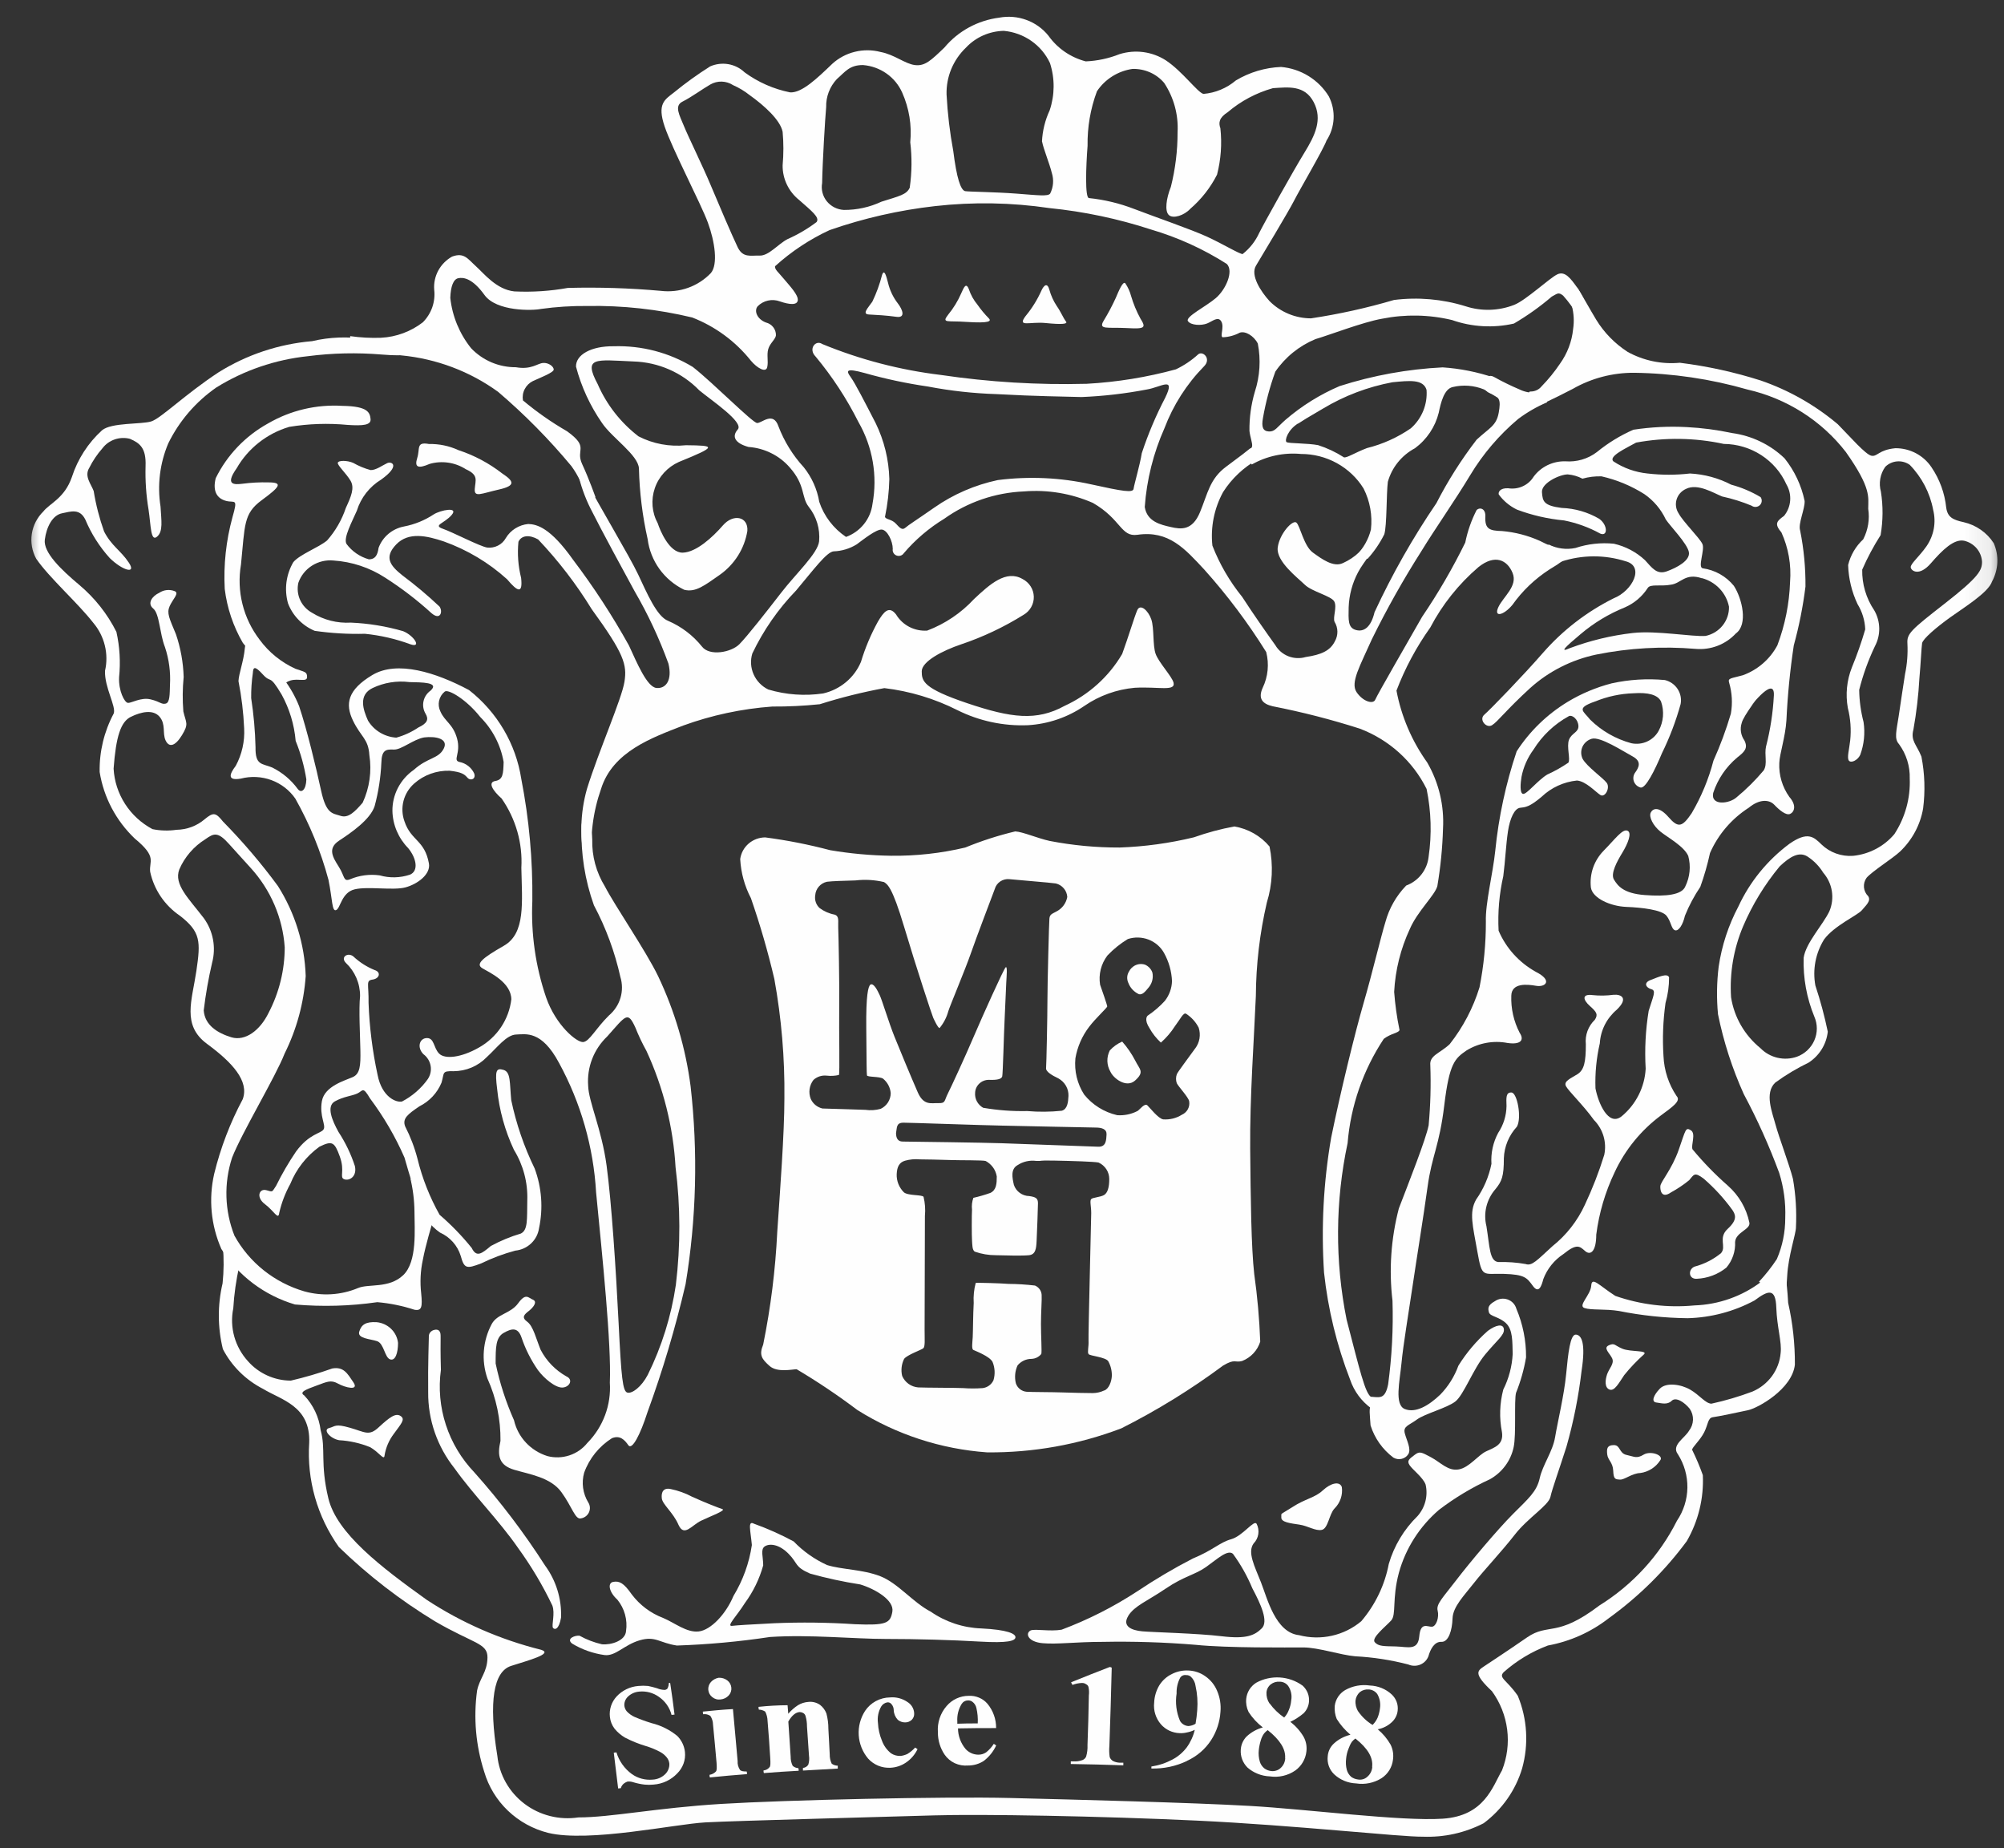
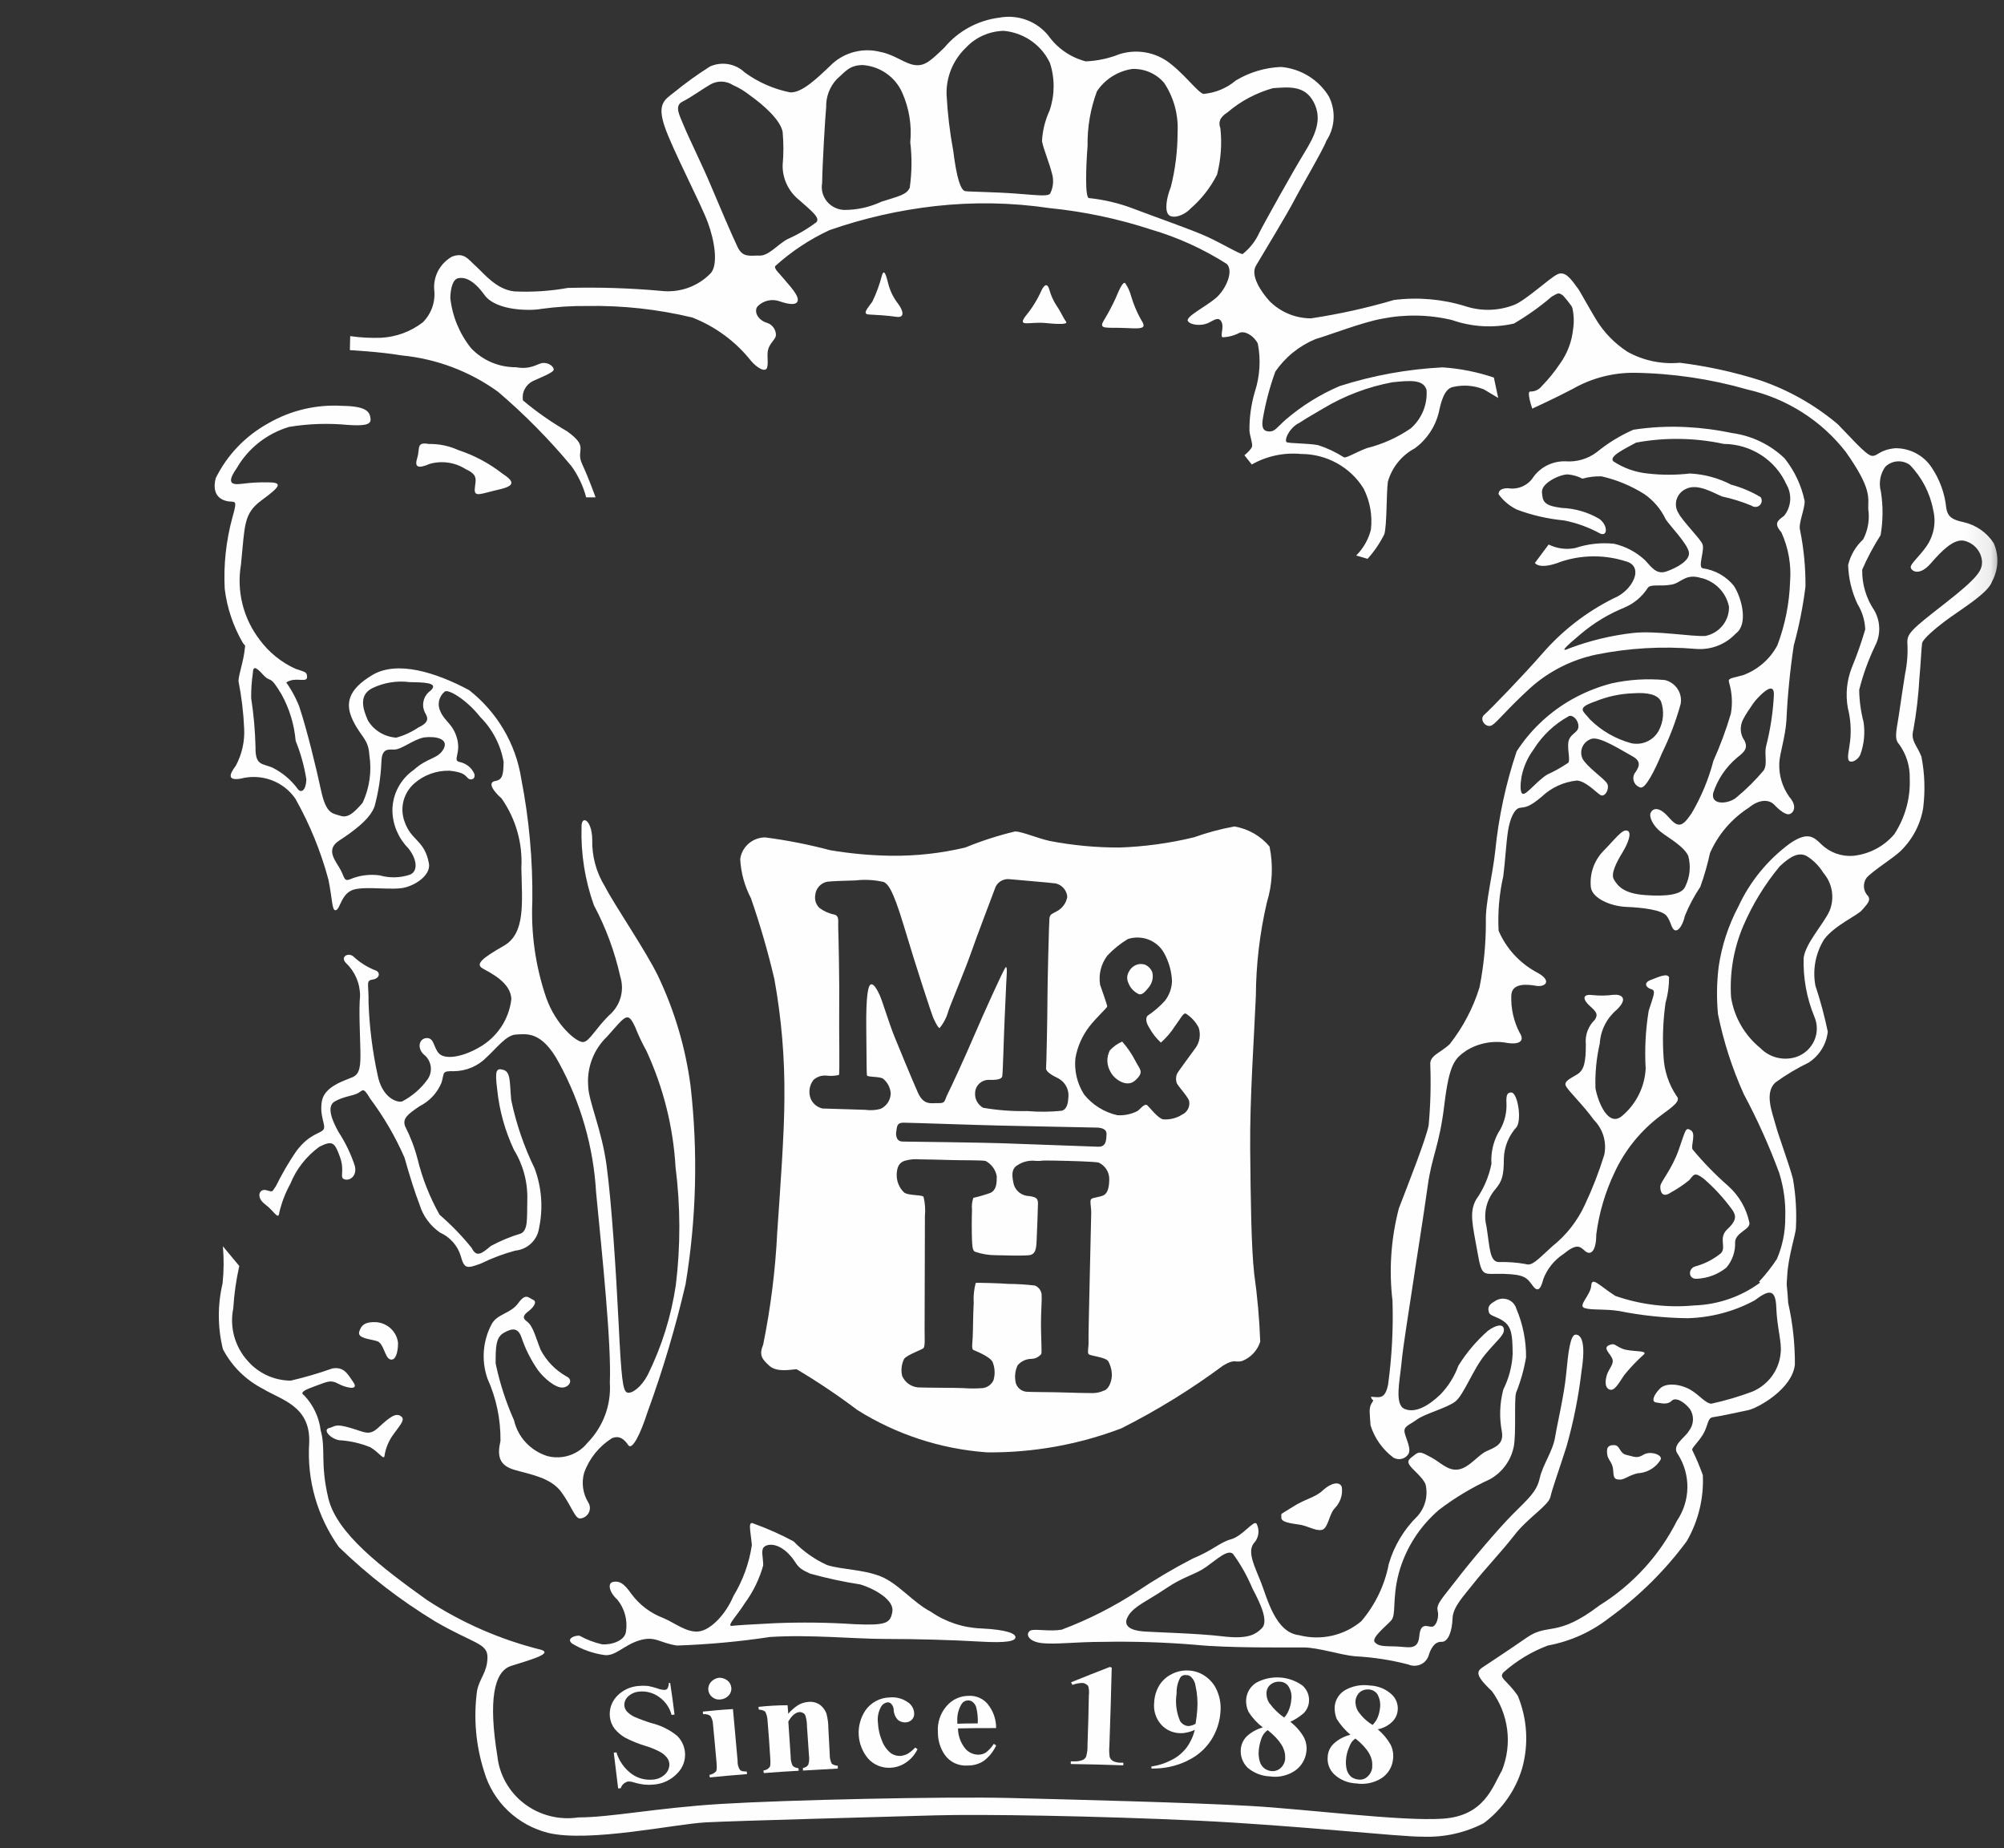
<svg xmlns="http://www.w3.org/2000/svg" width="77" height="71" viewBox="0 0 77 71" fill="none">
  <rect x="0" y="0" width="77" height="71" fill="#333333" stroke="none" />
  <g clip-path="url(#clip0_437_366)">
    <mask id="mask0_437_366" style="mask-type:luminance" maskUnits="userSpaceOnUse" x="0" y="0" width="77" height="71">
      <path d="M76.912 0H0.912V71H76.912V0Z" fill="white" />
    </mask>
    <g mask="url(#mask0_437_366)">
-       <path fill-rule="evenodd" clip-rule="evenodd" d="M60.119 21.157C59.789 21.065 59.47 20.938 59.168 20.779C58.709 20.573 58.218 20.445 57.715 20.401C57.227 20.389 57.046 20.325 57.072 19.833C57.084 19.556 56.879 19.467 56.737 19.593C56.534 19.989 56.387 20.409 56.3 20.843C55.815 21.831 55.261 22.785 54.641 23.697C54.153 24.555 52.918 26.688 52.842 26.878C52.765 27.068 52.366 26.953 52.122 26.587C51.878 26.221 52.259 25.578 52.713 24.555C53.281 23.401 53.912 22.278 54.603 21.191C55.151 20.294 55.901 19.234 56.493 18.249C56.982 17.437 57.603 16.71 58.332 16.096C58.677 15.838 59.052 15.621 59.45 15.452C59.45 15.452 59.168 15.074 59.013 15.086C58.795 15.1 58.577 15.056 58.382 14.96C58.048 14.818 57.721 14.658 57.405 14.481C57.032 14.267 56.857 14.96 57.238 15.1C57.619 15.24 57.675 15.353 57.585 15.857C57.494 16.362 57.224 16.438 56.736 16.892C56.148 17.657 55.631 18.472 55.192 19.328C54.285 20.66 53.49 22.061 52.814 23.519C52.677 24.099 52.403 24.289 52.094 24.201C51.786 24.114 51.812 23.81 51.82 23.331C51.837 22.861 51.96 22.401 52.181 21.985C52.386 21.593 52.914 20.988 53.042 20.622C53.169 20.255 52.836 20.192 52.669 20.634C52.436 21.074 52.06 21.425 51.601 21.631C51.24 21.807 50.791 21.479 50.444 21.227C50.097 20.976 49.956 20.204 49.813 20.078C49.671 19.951 49.158 20.507 49.094 21.037C49.029 21.568 49.865 22.199 50.136 22.464C50.406 22.729 51.151 22.893 51.267 23.107C51.382 23.321 51.202 23.726 51.279 23.89C51.347 24.002 51.385 24.13 51.387 24.261C51.389 24.392 51.356 24.521 51.291 24.635C51.111 25.001 50.763 25.153 50.173 25.24C49.954 25.305 49.719 25.295 49.507 25.213C49.294 25.13 49.116 24.98 49.002 24.785C48.693 24.356 48.153 23.586 47.728 22.93C47.246 22.335 46.86 21.671 46.584 20.961C46.508 20.25 46.652 19.533 46.995 18.903C47.325 18.386 47.78 17.957 48.319 17.653C48.73 17.439 48.164 17.122 48.023 17.235C47.882 17.349 47.741 17.463 47.11 17.93C46.48 18.397 46.403 18.965 46.107 19.679C45.811 20.394 45.373 20.336 44.988 20.247C44.603 20.159 44.075 20.046 43.985 19.478C44.059 18.433 44.316 17.408 44.743 16.448C45.078 15.564 45.594 14.756 46.26 14.076C46.556 13.785 46.222 13.47 46.042 13.609C45.787 13.843 45.496 14.039 45.181 14.189C44.063 14.494 42.914 14.68 41.754 14.744C39.879 14.793 38.003 14.679 36.148 14.404C34.582 14.215 33.05 13.816 31.595 13.217C31.337 13.041 31.047 13.407 31.337 13.696C31.98 14.47 32.532 15.313 32.982 16.209C33.533 17.166 33.724 18.283 33.523 19.364C33.487 19.646 33.374 19.913 33.195 20.135C33.016 20.358 32.778 20.528 32.507 20.627C32.023 20.301 31.662 19.828 31.479 19.281C31.398 18.798 31.195 18.342 30.888 17.956C30.464 17.494 30.132 16.959 29.91 16.377C29.705 15.783 29.267 16.264 29.088 16.25C28.908 16.237 27.403 14.711 26.62 14.097C25.71 13.545 24.655 13.269 23.585 13.302C22.711 13.29 22.12 13.63 22.132 14.085C22.336 14.86 22.676 15.595 23.136 16.256C23.521 16.824 24.524 17.48 24.55 17.997C24.572 18.911 24.684 19.82 24.885 20.712C24.937 21.124 25.092 21.518 25.336 21.857C25.581 22.197 25.907 22.471 26.286 22.656C26.723 22.769 27.07 22.492 27.649 22.088C27.932 21.89 28.172 21.638 28.355 21.348C28.539 21.057 28.661 20.734 28.716 20.397C28.755 19.841 28.176 19.724 27.777 20.183C27.379 20.642 26.749 21.218 26.234 21.231C25.718 21.245 25.359 20.372 25.274 20.107C25.162 19.902 25.094 19.675 25.074 19.443C25.055 19.21 25.084 18.976 25.16 18.755C25.235 18.534 25.357 18.33 25.516 18.157C25.675 17.984 25.868 17.844 26.084 17.747C27.576 17.141 27.485 17.116 26.359 17.104C25.729 17.17 25.093 17.052 24.533 16.763C23.846 16.235 23.307 15.544 22.965 14.757C22.398 13.696 22.888 13.823 24.335 13.886C25.296 13.913 26.207 14.312 26.869 14.996C27.344 15.388 28.592 16.221 28.348 16.498C28.104 16.775 28.245 17.028 28.759 17.171C29.062 17.192 29.358 17.272 29.63 17.407C29.902 17.541 30.143 17.727 30.341 17.954C30.958 18.649 30.778 19.09 31.074 19.47C31.373 19.846 31.515 20.32 31.473 20.795C31.421 21.262 30.586 22.032 30.02 22.764C29.454 23.496 28.722 24.43 28.412 24.746C28.102 25.063 27.261 25.221 26.97 24.837C26.626 24.408 26.18 24.07 25.672 23.851C25.235 23.687 24.849 22.765 24.515 22.059C24.18 21.352 22.985 19.367 22.496 18.425C22.006 17.483 22.238 18.639 22.689 19.535C23.14 20.432 24.013 22.035 24.386 22.717C24.901 23.604 25.335 24.533 25.684 25.495C25.839 26.138 25.581 26.466 25.221 26.429C24.86 26.391 24.475 25.469 24.167 24.8C23.531 23.654 22.813 22.553 22.02 21.506C21.145 20.269 20.631 20.142 20.297 20.13C20.12 20.147 19.95 20.205 19.801 20.298C19.651 20.392 19.526 20.519 19.436 20.669C19.367 20.794 19.262 20.895 19.134 20.96C19.005 21.026 18.86 21.052 18.716 21.035C18.42 20.983 17.418 20.455 17.019 20.315C16.62 20.175 17.071 20.113 17.354 19.784C17.636 19.456 16.929 19.595 16.668 19.759C16.323 19.988 15.933 20.147 15.524 20.226C15.302 20.267 15.096 20.365 14.924 20.509C14.753 20.653 14.623 20.838 14.546 21.047C14.508 21.324 14.418 21.488 14.174 21.488C13.827 21.39 13.524 21.181 13.313 20.895C13.184 20.667 13.53 20.036 13.711 19.62C13.865 19.121 14.199 18.695 14.65 18.421C15.396 17.883 15.05 17.715 14.882 17.79C14.715 17.865 14.445 18.067 14.239 18.059C14.005 17.995 13.78 17.902 13.57 17.782C13.339 17.681 12.992 17.681 12.979 17.782C12.967 17.883 13.302 18.186 13.467 18.464C13.633 18.743 13.493 19.07 13.288 19.513C13.135 19.972 12.89 20.397 12.568 20.763C12.234 21.04 11.526 21.293 11.27 21.596C11.132 21.833 11.043 22.094 11.007 22.365C10.972 22.636 10.992 22.911 11.065 23.174C11.154 23.41 11.291 23.626 11.468 23.808C11.644 23.991 11.857 24.136 12.093 24.235C12.731 24.327 13.376 24.365 14.021 24.348C14.62 24.408 15.208 24.544 15.771 24.752C16.22 24.904 15.899 24.411 15.488 24.247C14.836 24.058 14.162 23.948 13.483 23.919C12.957 23.95 12.435 23.817 11.991 23.541C11.789 23.43 11.628 23.259 11.533 23.052C11.438 22.845 11.414 22.613 11.463 22.391C11.557 22.119 11.741 21.887 11.986 21.731C12.231 21.575 12.523 21.505 12.814 21.533C13.521 21.579 14.203 21.806 14.794 22.189C15.427 22.593 16.023 23.049 16.576 23.553C16.923 23.855 17.026 23.489 16.885 23.3C16.433 22.873 15.957 22.473 15.458 22.101C14.982 21.722 14.751 21.406 15.226 20.913C15.702 20.421 16.409 20.585 17.052 20.8C17.952 21.122 18.779 21.615 19.483 22.253C19.908 22.757 20.087 22.808 20.023 22.201C19.909 21.747 19.874 21.278 19.92 20.813C20.035 20.56 20.345 20.535 20.678 20.724C21.456 21.544 22.145 22.441 22.734 23.401C23.982 25.118 24.097 25.534 23.994 26.19C23.891 26.847 23.004 28.854 22.553 30.306C22.288 31.245 22.266 32.234 22.489 33.184C22.489 33.184 22.771 33.715 22.747 33.05C22.666 32.123 22.784 31.19 23.093 30.311C23.543 28.859 25.087 28.329 26.246 27.875C27.348 27.474 28.502 27.228 29.673 27.143C30.283 27.147 30.893 27.117 31.499 27.054C32.312 26.796 33.141 26.589 33.98 26.435C34.959 26.552 35.908 26.838 36.784 27.28C37.622 27.699 38.557 27.899 39.497 27.86C40.277 27.814 41.029 27.556 41.669 27.116C42.24 26.724 42.905 26.485 43.598 26.422C44.523 26.371 45.18 26.574 45.09 26.22C45.025 25.98 44.523 25.45 44.404 25.122C44.285 24.794 44.352 24.137 44.237 23.796C44.122 23.456 43.812 23.177 43.697 23.442C43.582 23.707 43.35 24.491 43.118 25.122C42.607 25.994 41.835 26.69 40.907 27.116C39.827 27.71 38.851 27.583 37.165 27.015C35.479 26.447 35.416 26.17 35.416 25.791C35.416 25.411 36.214 24.995 36.923 24.756C37.768 24.472 38.575 24.09 39.328 23.62C39.451 23.549 39.553 23.446 39.622 23.323C39.691 23.2 39.726 23.061 39.722 22.921C39.718 22.781 39.676 22.644 39.6 22.525C39.524 22.406 39.417 22.309 39.29 22.244C38.659 21.878 38.03 22.446 37.425 23.014C36.929 23.55 36.313 23.965 35.625 24.226C35.387 24.241 35.149 24.192 34.938 24.083C34.727 23.973 34.551 23.808 34.43 23.606C34.156 23.253 33.954 23.506 33.735 23.876C33.462 24.37 33.243 24.89 33.08 25.429C32.953 25.73 32.756 25.997 32.503 26.207C32.25 26.418 31.95 26.566 31.627 26.64C30.921 26.744 30.201 26.692 29.518 26.488C29.267 26.365 29.068 26.159 28.956 25.906C28.844 25.653 28.826 25.37 28.906 25.106C29.331 24.215 29.9 23.396 30.59 22.683C31.259 21.888 31.761 21.203 32.031 21.181C32.346 21.17 32.652 21.077 32.918 20.912C33.176 20.722 33.664 20.332 33.878 20.344C34.092 20.356 34.303 20.786 34.303 21.088C34.293 21.14 34.303 21.194 34.329 21.24C34.355 21.286 34.397 21.322 34.447 21.341C34.497 21.36 34.552 21.362 34.603 21.346C34.654 21.33 34.698 21.297 34.727 21.253C35.17 20.732 35.696 20.284 36.283 19.927C37.176 19.289 38.24 18.924 39.343 18.879C40.25 18.804 41.161 18.956 41.992 19.32C43.088 19.951 43.059 20.634 43.702 20.545C44.911 20.369 45.528 21.083 46.274 21.883C47.158 22.869 47.954 23.929 48.652 25.05C48.77 25.511 48.722 25.997 48.515 26.426C48.322 26.855 48.528 27.045 48.9 27.132C50.031 27.354 51.148 27.64 52.244 27.991C53.368 28.416 54.287 29.244 54.814 30.308C54.992 31.169 55.018 32.053 54.891 32.922C54.864 33.165 54.77 33.396 54.618 33.59C54.466 33.784 54.263 33.933 54.03 34.02C53.649 34.414 53.374 34.896 53.232 35.421C53.053 36.001 52.73 37.378 52.396 38.527C52.062 39.676 51.495 41.999 51.148 43.703C50.852 45.416 50.76 47.157 50.874 48.891C51.026 50.3 51.364 51.683 51.878 53.007C52.027 53.445 52.31 53.829 52.688 54.105C52.688 54.105 52.946 53.776 52.7 53.675C52.455 53.575 52.237 52.589 51.741 50.696C51.29 48.457 51.303 46.151 51.779 43.917C51.896 42.489 52.374 41.111 53.169 39.909C53.452 39.695 53.748 39.682 53.774 39.569C53.673 39.086 53.605 38.596 53.568 38.105C53.612 37.267 53.817 36.445 54.173 35.682C54.469 35 55.132 34.394 55.227 34.042C55.351 33.311 55.424 32.572 55.445 31.832C55.495 30.947 55.285 30.066 54.84 29.295C54.248 28.468 53.844 27.525 53.657 26.531C53.984 25.673 54.42 24.859 54.955 24.108C55.417 23.226 56.046 22.438 56.807 21.786C57.438 21.281 57.913 21.508 58.119 22.013C58.325 22.518 57.759 22.921 57.571 23.326C57.383 23.732 57.776 23.643 58.111 23.238C58.494 22.698 58.978 22.236 59.538 21.875C60.389 21.371 60.402 21.195 60.119 21.157ZM43.557 18.771C43.545 18.947 43.132 18.872 41.924 18.607C40.748 18.345 39.533 18.29 38.337 18.443C37.458 18.63 36.627 18.99 35.894 19.503C35.187 19.996 34.917 20.16 34.788 20.273C34.659 20.386 34.57 20.273 34.415 20.109C34.26 19.945 34.03 19.957 34.004 19.856C34.104 19.378 34.16 18.892 34.171 18.404C34.152 17.657 33.972 16.924 33.643 16.25C33.232 15.455 32.859 14.723 32.684 14.483C32.508 14.244 32.49 14.129 33.224 14.331C34.021 14.557 34.833 14.73 35.654 14.849C36.52 15.015 37.397 15.112 38.278 15.14C39.911 15.229 40.785 15.229 41.557 15.253C42.399 15.219 43.237 15.122 44.064 14.963C44.612 14.874 45.183 14.432 44.772 15.277C44.414 15.964 44.112 16.677 43.871 17.41C43.802 17.849 43.583 18.593 43.557 18.771Z" fill="#FEFEFE" />
      <path fill-rule="evenodd" clip-rule="evenodd" d="M60.597 11.043C60.353 10.703 60.133 10.4 59.839 10.539C59.544 10.677 58.63 11.536 58.18 11.712C57.58 11.947 56.915 11.965 56.303 11.763C55.418 11.489 54.483 11.408 53.562 11.524C52.517 11.832 51.452 12.068 50.373 12.23C50.077 12.229 49.784 12.171 49.512 12.058C49.239 11.945 48.992 11.78 48.784 11.572C48.438 11.194 48.039 10.575 48.257 10.209C48.475 9.843 49.504 8.139 49.722 7.71C49.94 7.281 50.841 5.753 50.969 5.399C51.132 5.149 51.225 4.861 51.241 4.565C51.257 4.269 51.194 3.973 51.06 3.707C50.867 3.389 50.599 3.12 50.28 2.923C49.96 2.725 49.598 2.605 49.222 2.572C48.608 2.597 48.011 2.776 47.486 3.09C47.136 3.387 46.7 3.569 46.239 3.608C46.007 3.545 45.441 2.749 44.798 2.32C44.538 2.152 44.243 2.044 43.935 2.002C43.626 1.961 43.312 1.988 43.016 2.08C42.603 2.245 42.164 2.339 41.718 2.358C41.136 2.206 40.629 1.857 40.285 1.373C40.065 1.098 39.773 0.888 39.439 0.766C39.106 0.643 38.745 0.613 38.395 0.678C37.569 0.783 36.814 1.194 36.287 1.827C35.773 2.32 35.541 2.547 35.156 2.5C34.77 2.453 34.372 2.097 33.831 1.996C33.509 1.912 33.17 1.91 32.846 1.99C32.522 2.069 32.224 2.228 31.98 2.45C31.389 3.018 30.809 3.574 30.359 3.549C29.726 3.422 29.128 3.159 28.61 2.779C28.438 2.615 28.22 2.506 27.984 2.465C27.747 2.425 27.504 2.455 27.286 2.551C26.798 2.859 26.33 3.196 25.885 3.561C25.538 3.83 25.242 3.99 25.538 4.861C25.834 5.732 26.927 7.815 27.197 8.547C27.467 9.279 27.596 10.162 27.312 10.492C27.069 10.745 26.769 10.94 26.436 11.058C26.102 11.177 25.745 11.216 25.393 11.174C24.204 11.067 23.011 11.03 21.818 11.061C21.14 11.183 20.45 11.228 19.762 11.195C19.066 11.12 18.591 10.501 18.282 10.224C17.974 9.947 17.833 9.685 17.369 9.858C17.144 9.984 16.96 10.172 16.838 10.397C16.717 10.623 16.663 10.878 16.684 11.132C16.71 11.359 16.684 11.589 16.609 11.806C16.533 12.022 16.409 12.219 16.247 12.382C15.786 12.738 15.224 12.946 14.639 12.976C14.243 12.99 13.847 12.969 13.456 12.913L13.443 13.451C13.443 13.451 14.614 13.514 15.424 13.653C16.769 13.782 18.053 14.266 19.14 15.054C20.16 15.925 21.102 16.879 21.956 17.907C22.218 18.269 22.41 18.676 22.522 19.106H22.883C22.883 19.106 22.639 18.412 22.369 17.831C22.099 17.252 22.665 17.2 21.79 16.569C21.19 16.223 20.622 15.826 20.093 15.382C20.068 15.234 20.091 15.082 20.161 14.948C20.23 14.814 20.341 14.705 20.478 14.638C20.774 14.503 21.276 14.31 21.276 14.197C21.276 14.083 21.083 13.927 20.865 13.944C20.647 13.96 20.415 14.213 19.823 14.108C19.5 14.11 19.18 14.046 18.883 13.92C18.587 13.793 18.32 13.608 18.1 13.376C17.654 12.818 17.378 12.149 17.302 11.444C17.315 11.015 17.417 10.724 17.611 10.687C17.804 10.649 18.151 10.687 18.614 11.33C19.077 11.973 20.466 11.936 20.787 11.868C21.374 11.787 21.967 11.749 22.561 11.755C23.92 11.731 25.277 11.88 26.598 12.197C27.485 12.543 28.261 13.115 28.849 13.853C29.093 14.144 29.427 14.332 29.479 14.106C29.531 13.88 29.453 13.639 29.518 13.412C29.582 13.184 29.8 13.034 29.814 12.882C29.817 12.769 29.78 12.658 29.71 12.569C29.64 12.479 29.54 12.416 29.428 12.389C29.094 12.263 28.965 11.948 29.108 11.77C29.216 11.658 29.355 11.581 29.509 11.547C29.662 11.513 29.822 11.525 29.969 11.58C30.341 11.707 30.637 11.732 30.654 11.529C30.67 11.326 30.358 10.999 30.126 10.722C29.895 10.444 29.766 10.356 29.779 10.229C30.401 9.664 31.108 9.195 31.875 8.84C33.186 8.383 34.545 8.074 35.926 7.918C37.389 7.753 38.868 7.779 40.324 7.994C41.649 8.127 42.955 8.402 44.22 8.815C45.252 9.118 46.234 9.564 47.138 10.14C47.412 10.418 47.1 11.125 46.713 11.454C46.327 11.782 45.53 12.174 45.645 12.338C45.76 12.502 46.159 12.514 46.379 12.427C46.598 12.339 46.804 12.136 46.927 12.351C47.05 12.567 46.863 12.919 46.979 12.957C47.208 12.949 47.433 12.888 47.634 12.781C47.84 12.705 48.174 12.894 48.329 13.198C48.45 13.816 48.41 14.454 48.214 15.054C48.071 15.542 48.001 16.048 48.008 16.556C48.035 16.795 48.124 17.011 48.111 17.136C48.099 17.261 47.815 17.49 47.815 17.49L48.098 17.844C48.67 17.519 49.331 17.378 49.988 17.44C50.471 17.439 50.946 17.561 51.367 17.793C51.788 18.025 52.142 18.36 52.392 18.765C52.64 19.254 52.738 19.802 52.675 20.344C52.581 20.721 52.386 21.065 52.109 21.341L52.546 21.468C52.803 21.184 53.019 20.867 53.189 20.526C53.292 20.197 53.266 18.973 53.326 18.507C53.403 18.235 53.534 17.98 53.713 17.759C53.892 17.538 54.115 17.354 54.368 17.219C54.823 16.882 55.145 16.4 55.281 15.856C55.358 15.478 55.486 14.947 55.809 14.871C56.211 14.773 56.635 14.804 57.018 14.96L57.566 15.288L57.399 14.505C56.763 14.29 56.102 14.158 55.432 14.113C54.085 14.18 52.753 14.422 51.471 14.833C50.718 15.155 50.02 15.59 49.401 16.121C49.067 16.412 48.99 16.588 48.758 16.576C48.527 16.564 48.462 16.412 48.527 16.058C48.633 15.452 48.792 14.856 49.002 14.277C49.382 13.722 49.918 13.287 50.546 13.027C51.022 12.892 52.372 12.37 53.105 12.244C53.994 12.067 54.911 12.084 55.792 12.295C56.555 12.563 57.381 12.61 58.17 12.43C58.685 12.128 59.172 11.782 59.623 11.395C59.855 11.268 59.881 11.218 60.061 11.357C60.27 11.59 60.454 11.844 60.609 12.115L60.994 11.837C60.895 11.558 60.761 11.291 60.597 11.043ZM31.375 8.531C31.03 8.792 30.654 9.012 30.256 9.188C29.896 9.377 29.537 9.831 29.189 9.819C28.84 9.807 28.546 9.92 28.34 9.49C28.134 9.061 27.582 7.773 27.298 7.092C27.014 6.411 26.44 5.24 26.277 4.837C26.114 4.433 25.892 4.067 26.225 3.903C26.558 3.738 27.023 3.398 27.293 3.246C27.426 3.169 27.579 3.13 27.734 3.135C27.888 3.14 28.039 3.187 28.167 3.271C28.393 3.37 28.605 3.497 28.798 3.65C29.364 4.053 29.981 4.609 30.071 5.064C30.11 5.492 30.11 5.923 30.071 6.352C30.068 6.608 30.124 6.862 30.236 7.094C30.347 7.325 30.511 7.529 30.714 7.69C31.176 8.101 31.512 8.354 31.375 8.531ZM34.962 7.193C34.847 7.484 34.538 7.534 33.866 7.749C33.416 7.96 32.923 8.068 32.425 8.065C32.298 8.058 32.174 8.025 32.061 7.968C31.948 7.911 31.849 7.831 31.769 7.733C31.69 7.635 31.633 7.522 31.602 7.401C31.571 7.279 31.567 7.153 31.589 7.03C31.601 6.26 31.704 4.531 31.744 4.114C31.733 3.716 31.881 3.33 32.155 3.037C32.477 2.76 32.631 2.499 33.158 2.499C33.484 2.525 33.796 2.637 34.062 2.824C34.328 3.011 34.536 3.265 34.666 3.559C34.932 4.159 35.039 4.814 34.975 5.465C35.044 6.039 35.038 6.62 34.957 7.193H34.962ZM40.041 5.444C40.093 5.721 40.324 6.277 40.414 6.643C40.498 6.906 40.475 7.191 40.35 7.438C40.259 7.551 39.886 7.501 39.052 7.438C38.217 7.375 37.27 7.369 37.091 7.344C36.913 7.318 36.757 6.839 36.628 5.804C36.495 5.087 36.409 4.362 36.37 3.633C36.361 3.298 36.422 2.965 36.55 2.654C36.679 2.344 36.871 2.063 37.116 1.829C37.301 1.631 37.526 1.472 37.776 1.361C38.025 1.251 38.295 1.191 38.569 1.185C38.949 1.22 39.314 1.353 39.625 1.57C39.937 1.787 40.184 2.081 40.343 2.422C40.535 3.014 40.53 3.651 40.331 4.24C40.156 4.618 40.055 5.024 40.036 5.438L40.041 5.444ZM47.756 9.761C47.641 9.773 46.984 9.369 46.368 9.088C45.751 8.807 44.433 8.354 43.575 8.026C43.019 7.811 42.435 7.671 41.84 7.609C41.685 7.597 41.725 6.41 41.788 5.602C41.776 4.888 41.898 4.178 42.148 3.507C42.3 3.277 42.501 3.082 42.736 2.934C42.97 2.786 43.235 2.688 43.511 2.648C43.743 2.641 43.973 2.686 44.185 2.779C44.396 2.872 44.584 3.012 44.732 3.187C45.103 3.749 45.283 4.412 45.246 5.08C45.248 5.786 45.161 6.49 44.989 7.176C44.809 7.63 44.745 8.11 44.912 8.262C45.079 8.414 45.503 8.274 45.734 8.022C46.161 7.654 46.51 7.208 46.763 6.709C46.912 6.127 46.956 5.524 46.891 4.928C46.815 4.714 46.839 4.524 47.174 4.309C47.677 3.881 48.269 3.567 48.909 3.387C49.5 3.349 50.131 3.261 50.477 3.925C50.824 4.59 50.529 5.2 50.117 5.87C49.704 6.54 48.549 8.609 48.381 8.951C48.239 9.264 48.023 9.54 47.751 9.755L47.756 9.761ZM49.878 16.274C50.277 16.021 49.981 16.199 50.838 15.694C51.656 15.203 52.558 14.861 53.5 14.685C54.155 14.622 54.683 14.559 54.812 14.976C54.833 15.252 54.79 15.528 54.685 15.785C54.58 16.042 54.417 16.271 54.207 16.456C53.697 16.807 53.127 17.064 52.523 17.214C52.059 17.39 51.739 17.605 51.636 17.568C51.328 17.37 50.995 17.213 50.646 17.101C50.247 17.025 49.549 17.038 49.437 16.988C49.345 16.926 49.486 16.509 49.873 16.269L49.878 16.274Z" fill="#FEFEFE" />
      <path fill-rule="evenodd" clip-rule="evenodd" d="M33.891 10.566C33.801 10.919 33.676 11.261 33.518 11.589C33.351 11.829 33.107 12.068 33.389 12.082C33.671 12.095 34.084 12.12 34.443 12.171C34.802 12.222 34.687 11.901 34.495 11.652C34.316 11.42 34.19 11.153 34.122 10.869C34.058 10.628 33.98 10.301 33.891 10.566Z" fill="#FEFEFE" />
-       <path fill-rule="evenodd" clip-rule="evenodd" d="M37.554 11.701C37.688 11.893 37.838 12.073 38.003 12.24C38.08 12.328 38.056 12.429 37.117 12.366C36.409 12.315 36.165 12.429 36.431 12.089C36.636 11.839 36.805 11.563 36.933 11.268C37.023 11.078 37.112 10.813 37.229 11.116C37.3 11.329 37.41 11.527 37.554 11.701Z" fill="#FEFEFE" />
      <path fill-rule="evenodd" clip-rule="evenodd" d="M40.603 11.754C40.77 11.993 40.834 12.183 40.963 12.359C41.028 12.448 40.796 12.472 40.179 12.41C39.562 12.348 39.073 12.587 39.407 12.141C39.652 11.845 39.856 11.518 40.012 11.169C40.115 10.942 40.244 10.853 40.32 11.132C40.381 11.352 40.476 11.562 40.603 11.754Z" fill="#FEFEFE" />
      <path fill-rule="evenodd" clip-rule="evenodd" d="M43.458 11.366C43.547 11.668 43.667 11.96 43.818 12.237C44.05 12.603 43.986 12.64 43.291 12.603C42.545 12.565 42.194 12.678 42.404 12.325C42.576 12.044 42.73 11.754 42.867 11.455C42.982 11.185 43.15 10.772 43.24 10.887C43.339 11.034 43.413 11.195 43.458 11.366Z" fill="#FEFEFE" />
      <path fill-rule="evenodd" clip-rule="evenodd" d="M76.606 20.867C76.343 20.459 75.927 20.169 75.449 20.06C75.037 19.971 74.832 19.87 74.78 19.504C74.723 18.948 74.529 18.415 74.214 17.951C74.063 17.724 73.857 17.539 73.614 17.411C73.372 17.283 73.1 17.217 72.825 17.219C72.182 17.282 72.14 17.547 71.912 17.509C71.684 17.472 71.076 16.765 70.614 16.298C69.743 15.563 68.74 14.993 67.657 14.619C66.644 14.296 65.602 14.068 64.545 13.936C63.849 14.001 63.15 13.855 62.54 13.519C62.047 13.201 61.634 12.778 61.331 12.282C61.138 11.966 60.752 11.273 60.636 11.095C60.519 10.918 60.34 11.196 60.34 11.196C60.342 11.377 60.359 11.557 60.392 11.735C60.472 12.031 60.49 12.34 60.444 12.643C60.396 13.12 60.223 13.576 59.942 13.969C59.734 14.279 59.497 14.571 59.235 14.839C59.183 14.904 59.117 14.956 59.041 14.991C58.965 15.026 58.881 15.043 58.797 15.041C58.643 15.029 58.874 15.698 58.874 15.698C58.874 15.698 59.735 15.306 60.43 14.94C61.148 14.529 61.965 14.315 62.796 14.321C64.268 14.342 65.729 14.558 67.142 14.964C68.648 15.307 69.985 16.155 70.922 17.363C71.912 18.764 71.783 19.092 71.783 19.547C71.845 19.948 71.777 20.358 71.59 20.72C71.303 20.986 71.103 21.329 71.011 21.706C71.027 22.225 71.15 22.736 71.372 23.207C71.553 23.501 71.655 23.836 71.668 24.179C71.523 24.676 71.351 25.164 71.154 25.643C70.959 26.137 70.906 26.674 70.999 27.196C71.103 27.605 71.134 28.028 71.09 28.447C71.051 28.801 70.961 29.103 71.037 29.216C71.114 29.329 71.372 29.216 71.475 29.002C71.623 28.599 71.668 28.165 71.604 27.74C71.499 27.336 71.442 26.921 71.436 26.503C71.581 25.925 71.784 25.363 72.041 24.824C72.154 24.611 72.211 24.373 72.206 24.133C72.201 23.892 72.136 23.657 72.015 23.448C71.703 22.985 71.541 22.439 71.552 21.883C71.752 21.424 71.989 20.981 72.259 20.558C72.353 20.006 72.358 19.444 72.271 18.892C72.226 18.729 72.217 18.559 72.246 18.393C72.275 18.227 72.34 18.07 72.439 17.932C72.561 17.812 72.722 17.739 72.894 17.725C73.066 17.711 73.237 17.758 73.378 17.857C73.843 18.335 74.156 18.936 74.278 19.586C74.338 19.824 74.346 20.072 74.302 20.314C74.257 20.555 74.161 20.784 74.021 20.987C73.738 21.391 73.403 21.66 73.416 21.794C73.428 21.929 73.738 22.16 74.188 21.642C74.637 21.124 75.075 20.7 75.461 20.772C75.65 20.814 75.82 20.916 75.946 21.061C76.071 21.207 76.145 21.389 76.156 21.579C76.156 21.907 76.041 22.159 74.729 23.182C73.417 24.205 73.264 24.343 73.289 24.721C73.309 25.115 73.279 25.509 73.198 25.895C73.134 26.273 73.043 26.93 72.954 27.51C72.865 28.09 72.775 28.381 72.966 28.587C73.248 28.972 73.392 29.438 73.378 29.912C73.408 30.666 73.201 31.41 72.787 32.045C72.391 32.515 71.823 32.814 71.205 32.878C70.981 32.895 70.756 32.864 70.545 32.788C70.334 32.712 70.143 32.592 69.983 32.437C69.687 32.146 69.456 31.932 68.762 32.411C67.912 33.042 67.236 33.871 66.795 34.823C66.412 35.546 66.156 36.327 66.037 37.134C65.962 37.741 65.953 38.355 66.011 38.964C66.225 40.019 66.557 41.047 67.001 42.031C67.524 43.009 67.979 44.021 68.363 45.06C68.538 45.62 68.617 46.205 68.595 46.79C68.597 47.332 68.488 47.869 68.273 48.368C68.07 48.677 67.84 48.968 67.587 49.239L68.684 50.135C68.64 49.758 68.636 49.377 68.671 48.999C68.71 48.255 69.006 47.397 69.006 47.157C69.037 46.532 68.998 45.906 68.891 45.289C68.754 44.751 68.343 43.661 68.222 43.206C68.101 42.751 67.785 41.995 68.21 41.591C68.613 41.296 69.044 41.039 69.495 40.821C69.699 40.688 69.87 40.513 69.997 40.308C70.124 40.103 70.203 39.873 70.229 39.634C70.104 39.034 69.945 38.441 69.752 37.859C69.64 37.25 69.759 36.621 70.086 36.092C70.471 35.562 71.384 35.158 71.539 34.968C71.694 34.779 71.9 34.614 71.783 34.43C71.689 34.339 71.631 34.218 71.619 34.088C71.608 33.959 71.643 33.83 71.719 33.723C71.937 33.47 72.722 32.979 73.005 32.714C73.472 32.27 73.783 31.69 73.892 31.06C73.977 30.396 73.956 29.723 73.827 29.066C73.648 28.611 73.402 28.46 73.519 28.031C73.636 27.375 73.714 26.713 73.75 26.048C73.803 25.468 73.827 24.875 73.853 24.711C73.879 24.547 74.394 24.105 74.921 23.726C75.449 23.346 76.4 22.766 76.542 22.337C76.663 22.112 76.732 21.863 76.744 21.609C76.755 21.355 76.708 21.101 76.606 20.867ZM70.292 35.005C70.048 35.523 69.379 36.229 69.302 36.797C69.278 37.57 69.418 38.34 69.713 39.057C69.776 39.201 69.808 39.355 69.808 39.512C69.808 39.668 69.776 39.823 69.713 39.967C69.651 40.11 69.559 40.24 69.444 40.349C69.329 40.457 69.193 40.541 69.044 40.596C68.803 40.68 68.543 40.693 68.295 40.635C68.046 40.577 67.82 40.449 67.643 40.268C67.035 39.774 66.632 39.078 66.513 38.311C66.453 37.38 66.612 36.447 66.976 35.585C67.33 34.756 67.803 33.981 68.381 33.283C68.78 32.905 69.127 32.703 69.449 32.905C69.695 33.065 69.901 33.276 70.053 33.524C70.228 33.725 70.343 33.97 70.385 34.231C70.427 34.493 70.395 34.76 70.292 35.005Z" fill="#FEFEFE" />
      <path fill-rule="evenodd" clip-rule="evenodd" d="M49.654 57.9C50.156 57.572 50.515 57.546 50.825 57.257C51.135 56.968 51.48 56.891 51.558 57.131C51.578 57.279 51.563 57.431 51.514 57.573C51.465 57.716 51.384 57.845 51.276 57.952C51.07 58.166 51.032 58.721 50.788 58.773C50.544 58.824 50.26 58.62 49.927 58.571C49.594 58.521 49.219 58.482 49.232 58.293C49.244 58.105 49.139 58.229 49.654 57.9Z" fill="#FEFEFE" />
      <path fill-rule="evenodd" clip-rule="evenodd" d="M69.34 19.248C69.216 18.649 68.952 18.087 68.568 17.607C68.018 17.079 67.31 16.739 66.549 16.636C65.977 16.514 65.397 16.438 64.813 16.408C64.126 16.371 63.437 16.405 62.757 16.509C62.252 16.732 61.781 17.02 61.356 17.368C61.012 17.63 60.581 17.756 60.147 17.722C59.909 17.716 59.674 17.767 59.461 17.87C59.248 17.973 59.064 18.126 58.925 18.315C58.826 18.476 58.68 18.604 58.505 18.683C58.331 18.762 58.137 18.787 57.948 18.757C57.626 18.744 57.563 18.909 57.587 18.996C57.767 19.242 58.006 19.441 58.282 19.576C58.865 19.795 59.475 19.935 60.096 19.993C60.583 20.089 61.051 20.259 61.485 20.498C61.781 20.625 61.781 20.17 61.446 19.93C61.009 19.675 60.514 19.531 60.005 19.513C59.31 19.424 59.272 19.26 59.247 18.907C59.223 18.555 59.933 18.225 60.237 18.225C60.435 18.242 60.628 18.297 60.803 18.389C61.041 18.322 61.289 18.291 61.537 18.3C62.121 18.433 62.678 18.664 63.182 18.983C63.538 19.23 63.822 19.565 64.004 19.954C64.159 20.194 64.827 20.876 64.891 21.205C64.956 21.533 64.428 21.81 64.043 21.949C63.657 22.087 63.476 21.814 63.206 21.52C62.872 21.208 62.46 20.99 62.011 20.888C61.512 20.838 61.007 20.894 60.532 21.052C60.184 21.124 59.821 21.076 59.504 20.918L58.976 21.625C58.976 21.625 59.131 21.915 59.992 21.573C60.792 21.311 61.657 21.307 62.459 21.561C63.205 21.751 62.733 22.697 61.996 22.988C60.961 23.505 60.039 24.217 59.283 25.083C58.525 25.954 57.252 27.267 57.032 27.456C56.813 27.644 57.109 27.994 57.328 27.86C57.548 27.725 57.868 27.279 58.794 26.433C59.51 25.788 60.389 25.344 61.339 25.145C62.593 24.893 63.878 24.82 65.153 24.928C65.439 24.953 65.728 24.912 65.996 24.809C66.263 24.706 66.503 24.544 66.697 24.335C67.172 23.994 66.941 22.997 66.62 22.505C66.323 22.139 65.896 21.898 65.424 21.832C65.219 21.794 65.515 21.125 65.412 20.898C65.309 20.67 64.666 20.039 64.499 19.724C64.447 19.646 64.414 19.558 64.4 19.465C64.386 19.373 64.393 19.279 64.42 19.189C64.447 19.1 64.493 19.017 64.555 18.947C64.618 18.877 64.695 18.82 64.781 18.782C65.231 18.555 65.849 18.946 66.17 19.073C66.557 19.157 66.936 19.275 67.301 19.427C67.347 19.461 67.405 19.478 67.463 19.474C67.52 19.471 67.575 19.447 67.617 19.408C67.659 19.368 67.685 19.315 67.69 19.259C67.696 19.202 67.681 19.145 67.648 19.098C67.296 18.887 66.915 18.726 66.517 18.619C66.028 18.365 65.488 18.219 64.935 18.19C64.393 18.253 63.845 18.253 63.302 18.19C62.833 18.142 62.382 17.982 61.99 17.723C61.797 17.533 62.454 17.23 62.865 17.003C63.98 16.797 65.126 16.815 66.234 17.054C66.745 17.058 67.244 17.207 67.67 17.482C68.097 17.758 68.433 18.148 68.639 18.607C68.75 18.795 68.8 19.011 68.784 19.227C68.768 19.443 68.686 19.649 68.549 19.818C68.291 20.008 68.15 20.109 68.446 20.45C68.718 21.047 68.832 21.703 68.78 22.355C68.752 23.188 68.587 24.01 68.292 24.791C68.01 25.322 67.539 25.731 66.968 25.94C66.518 26.067 66.377 26.041 66.44 26.231C66.553 26.617 66.575 27.023 66.505 27.418C66.323 28.034 66.1 28.637 65.836 29.223C65.652 29.93 65.37 30.609 64.999 31.241C64.639 31.772 64.485 31.822 64.112 31.393C63.74 30.966 63.508 31.053 63.427 31.217C63.346 31.381 63.518 31.722 63.8 31.949C64.082 32.177 64.701 32.505 64.868 32.883C64.974 33.275 64.933 33.692 64.753 34.057C64.624 34.373 64.033 34.449 63.197 34.385C62.361 34.322 62.155 34.019 62.014 33.792C61.873 33.564 62.129 33.097 62.336 32.757C62.543 32.416 62.721 31.987 62.529 31.912C62.337 31.836 62.053 32.24 61.629 32.669C61.443 32.856 61.301 33.081 61.214 33.327C61.128 33.574 61.098 33.837 61.127 34.096C61.191 34.513 61.885 34.816 62.489 34.84C63.094 34.864 63.852 34.953 64.033 35.181C64.214 35.408 64.213 35.685 64.355 35.736C64.498 35.788 64.664 35.522 64.74 35.181C64.897 34.791 65.096 34.419 65.331 34.07C65.484 33.645 65.608 33.211 65.704 32.77C66.016 32.058 66.535 31.453 67.195 31.029C67.607 30.688 67.98 30.713 68.173 30.916C68.366 31.119 68.623 31.333 68.777 31.27C68.932 31.206 69.052 30.953 68.751 30.613C68.481 30.233 68.345 29.776 68.366 29.313C68.379 28.947 68.598 28.328 68.64 27.672C68.685 26.709 68.779 25.748 68.923 24.794C69.127 24.052 69.277 23.297 69.372 22.534C69.378 21.811 69.309 21.09 69.167 20.381C69.082 20.119 69.352 19.563 69.34 19.248ZM65.391 22.209C65.652 22.278 65.888 22.418 66.072 22.612C66.256 22.806 66.381 23.047 66.433 23.307C66.44 23.568 66.354 23.823 66.19 24.028C66.025 24.234 65.793 24.376 65.533 24.43C65.019 24.468 63.642 24.216 62.743 24.317C61.916 24.411 61.104 24.606 60.326 24.897C59.877 25.099 60.171 24.834 60.725 24.367C61.235 23.933 61.812 23.584 62.436 23.332C62.796 23.174 63.1 22.915 63.311 22.588C63.413 22.424 63.812 22.537 64.198 22.462C64.594 22.416 64.742 22 65.391 22.214V22.209ZM67.859 28.659C67.782 29.013 67.923 29.332 67.769 29.593C67.454 29.969 67.106 30.315 66.727 30.628C66.453 30.881 65.723 30.968 65.826 30.464C65.999 29.933 66.319 29.461 66.751 29.1C67.025 28.886 67.176 28.746 67.025 28.444C66.957 28.347 66.911 28.236 66.894 28.119C66.876 28.002 66.886 27.883 66.923 27.771C66.987 27.493 67.668 26.635 67.348 27.039C67.027 27.442 68.196 25.852 68.158 26.71C68.124 27.37 68.024 28.025 67.86 28.666L67.859 28.659Z" fill="#FEFEFE" />
      <path fill-rule="evenodd" clip-rule="evenodd" d="M52.661 54.758C52.815 55.25 53.121 55.682 53.536 55.995C53.631 56.052 53.745 56.07 53.853 56.045C53.962 56.02 54.055 55.953 54.114 55.861C54.229 55.659 54.05 55.342 53.977 55.065C53.904 54.788 54.132 54.762 54.44 54.535C54.749 54.307 55.597 54.093 55.92 53.84C56.242 53.587 56.605 52.59 57.064 52.036C57.523 51.481 57.81 51.292 57.784 51.064C57.758 50.837 57.475 50.9 57.167 51.127C56.726 51.517 56.345 51.967 56.036 52.465C55.886 52.879 55.649 53.257 55.341 53.575C54.891 54.005 54.39 54.295 53.978 54.131C53.567 53.967 53.785 53.055 53.85 52.364C53.914 51.674 54.132 50.382 54.275 49.41C54.417 48.438 54.686 46.797 54.853 45.586C55.02 44.374 55.303 44.046 55.496 42.442C55.689 40.837 55.907 40.661 56.344 40.358C56.815 40.067 57.381 39.963 57.926 40.068C58.454 40.143 58.569 39.941 58.39 39.676C58.161 39.235 58.051 38.744 58.069 38.25C58.081 37.757 58.66 37.808 59.02 37.871C59.381 37.935 59.676 37.669 59.008 37.333C58.368 36.976 57.866 36.421 57.581 35.754C57.545 35.051 57.605 34.346 57.761 33.659C57.837 33.066 57.863 32.46 57.94 31.942C58.017 31.424 58.198 31.058 58.404 31.033C58.609 31.009 58.764 31.008 59.24 30.604C59.607 30.256 60.082 30.038 60.59 29.985C60.937 30.011 61.31 30.427 61.491 30.541C61.672 30.655 61.876 30.264 61.735 30.074C61.593 29.884 60.977 29.455 60.809 29.152C60.775 29.08 60.756 29.001 60.755 28.921C60.754 28.841 60.77 28.762 60.803 28.689C60.836 28.616 60.885 28.551 60.946 28.498C61.006 28.445 61.078 28.405 61.156 28.382C61.478 28.281 62.365 28.861 62.724 29.055C63.084 29.249 62.982 29.472 62.815 29.698C62.784 29.747 62.765 29.803 62.76 29.86C62.754 29.918 62.762 29.976 62.783 30.029C62.804 30.083 62.838 30.131 62.881 30.171C62.925 30.209 62.976 30.238 63.033 30.254C63.226 30.305 63.581 29.598 63.855 28.941C64.154 28.333 64.395 27.699 64.575 27.047C64.613 26.847 64.571 26.64 64.459 26.468C64.347 26.297 64.172 26.174 63.97 26.125C63.287 26.062 62.597 26.104 61.926 26.252C61.333 26.405 60.765 26.643 60.242 26.958C59.447 27.439 58.775 28.091 58.275 28.864C57.858 30.105 57.582 31.388 57.452 32.689C57.362 33.559 57.067 34.708 57.092 35.403C57.094 36.251 57.013 37.096 56.848 37.928C56.605 38.719 56.217 39.459 55.703 40.112C55.33 40.466 54.919 40.541 54.957 40.92C54.985 41.69 54.964 42.462 54.893 43.23C54.79 43.761 54.135 45.415 53.748 46.424C53.446 47.582 53.363 48.784 53.504 49.971C53.537 51.043 53.481 52.116 53.337 53.178C53.234 53.709 53.041 53.683 52.835 53.671C52.63 53.659 52.668 53.633 52.706 53.734C52.745 53.835 52.822 53.722 52.694 53.924C52.584 54.114 52.636 54.337 52.661 54.758ZM61.289 26.949C61.758 26.756 62.26 26.648 62.768 26.633C63.316 26.595 63.694 26.684 63.822 26.949C63.886 27.132 63.911 27.327 63.896 27.52C63.88 27.713 63.824 27.901 63.732 28.073C63.634 28.255 63.477 28.4 63.287 28.487C63.097 28.573 62.883 28.596 62.678 28.552C62.079 28.389 61.534 28.076 61.096 27.643C60.841 27.314 60.531 27.213 61.289 26.948V26.949ZM58.461 29.844C58.535 29.465 58.693 29.107 58.924 28.795C59.257 28.258 59.727 27.814 60.287 27.508C60.416 27.456 60.634 27.634 60.648 27.886C60.661 28.137 60.39 28.155 60.287 28.416C60.184 28.677 60.351 29.174 60.261 29.3C60.005 29.474 59.734 29.627 59.451 29.755C59.078 29.982 58.667 30.513 58.526 30.499C58.384 30.486 58.423 30.078 58.461 29.844Z" fill="#FEFEFE" />
      <path fill-rule="evenodd" clip-rule="evenodd" d="M62.114 38.796C62.578 38.355 62.308 38.191 61.999 38.216C61.731 38.252 61.459 38.257 61.189 38.228C60.778 38.177 60.816 38.404 61.086 38.645C61.356 38.886 61.407 38.974 61.279 39.176C61.153 39.297 61.056 39.445 60.996 39.608C60.936 39.771 60.915 39.945 60.933 40.118C60.933 40.8 60.868 41.103 60.611 41.267C60.353 41.431 60.062 41.536 60.173 41.734C60.284 41.932 60.842 42.466 61.241 43.022C61.415 43.197 61.542 43.411 61.612 43.646C61.681 43.88 61.691 44.128 61.64 44.368C61.437 45.023 61.187 45.665 60.894 46.287C60.61 46.905 60.183 47.45 59.647 47.877C59.056 48.416 58.863 48.647 58.619 48.56C58.275 48.499 57.926 48.474 57.577 48.484C57.23 48.459 57.242 47.904 57.114 47.109C57.052 46.861 57.051 46.603 57.111 46.355C57.172 46.106 57.291 45.876 57.46 45.682C57.704 45.38 57.783 45.203 57.783 44.495C57.799 44.046 57.977 43.617 58.284 43.284C58.478 42.944 58.297 41.984 58.079 41.971C57.861 41.957 57.873 42.161 57.885 42.489C57.88 42.857 57.769 43.216 57.563 43.524C57.368 43.889 57.279 44.299 57.306 44.711C57.208 45.205 57.007 45.673 56.715 46.086C56.441 46.579 56.586 47.071 56.767 48.093C56.948 49.114 56.972 48.914 57.783 48.938C58.593 48.962 58.669 49.09 58.901 49.405C59.133 49.72 59.236 49.379 59.3 49.136C59.448 48.744 59.718 48.409 60.072 48.176C60.6 47.747 60.702 47.886 60.908 48.063C61.114 48.241 61.333 48.075 61.333 47.432C61.439 46.601 61.678 45.792 62.04 45.034C62.437 44.179 63.042 43.433 63.802 42.863C64.278 42.509 64.6 42.295 64.419 42.105C64.114 41.65 63.941 41.122 63.917 40.578C63.873 39.895 63.899 39.21 63.994 38.532C64.086 38.212 64.132 37.88 64.131 37.547C64.066 37.371 63.72 37.535 63.423 37.648C63.127 37.761 63.256 37.951 63.45 38.002C63.643 38.053 63.526 38.255 63.347 38.835C63.227 39.57 63.189 40.315 63.232 41.057C63.213 41.408 63.121 41.752 62.962 42.066C62.803 42.381 62.58 42.661 62.306 42.887C61.792 43.291 61.406 42.357 61.303 41.811C61.283 41.23 61.339 40.648 61.47 40.081C61.484 39.836 61.549 39.595 61.659 39.375C61.77 39.154 61.925 38.957 62.114 38.796Z" fill="#FEFEFE" />
      <path fill-rule="evenodd" clip-rule="evenodd" d="M64.967 43.421C64.761 43.294 64.774 43.395 64.504 44.165C64.234 44.935 63.809 45.39 63.796 45.566C63.784 45.742 63.848 46.059 64.208 45.806C64.454 45.672 64.686 45.516 64.903 45.339C65.082 45.137 65.096 44.998 65.469 45.287C65.88 45.644 66.248 46.047 66.565 46.486C66.68 46.663 66.771 46.852 66.386 47.206C66.001 47.56 66.347 47.889 66.128 48.141C65.832 48.384 65.485 48.56 65.112 48.659C64.855 48.76 64.868 49.151 65.203 49.126C65.617 49.106 66.014 48.956 66.334 48.696C66.567 48.421 66.686 48.069 66.668 47.711C66.694 47.333 67.273 47.232 67.216 46.967C67.103 46.421 66.815 45.926 66.394 45.553C65.903 45.122 65.447 44.654 65.031 44.152C64.967 43.989 65.173 43.547 64.967 43.421Z" fill="#FEFEFE" />
      <path fill-rule="evenodd" clip-rule="evenodd" d="M68.632 49.191C68.632 49.191 67.963 48.921 67.672 49.242C66.933 49.801 66.033 50.119 65.101 50.15C64.074 50.248 63.038 50.123 62.066 49.784C61.435 49.38 61.165 49.026 61.14 49.392C61.116 49.758 60.612 50.162 60.883 50.251C61.153 50.34 61.667 50.276 62.207 50.364C63.075 50.538 63.957 50.631 64.843 50.641C65.743 50.618 66.625 50.384 67.415 49.959C67.955 49.555 68.225 49.48 68.251 50.236C68.277 50.992 68.469 51.562 68.418 51.978C68.391 52.297 68.276 52.603 68.086 52.864C67.895 53.124 67.637 53.33 67.338 53.458C66.823 53.652 66.294 53.808 65.756 53.925C65.524 53.913 65.306 53.596 64.946 53.387C64.585 53.177 64.02 53.096 63.775 53.349C63.53 53.602 63.441 53.854 63.638 53.879C63.835 53.905 64.063 53.98 64.229 53.816C64.395 53.652 64.717 53.867 64.924 54.119C65.01 54.244 65.055 54.394 65.05 54.545C65.045 54.697 64.992 54.844 64.898 54.964C64.731 55.255 64.203 55.52 64.473 55.872C64.716 56.256 64.842 56.701 64.835 57.153C64.828 57.605 64.689 58.046 64.434 58.422C63.764 59.757 62.731 60.883 61.451 61.679C59.806 62.93 59.497 62.336 58.674 62.904C57.852 63.472 57.247 63.864 57.003 64.028C56.759 64.192 56.618 64.305 57.325 64.97C57.642 65.406 57.843 65.912 57.91 66.443C57.978 66.975 57.909 67.514 57.711 68.013C57.35 68.632 57.041 69.762 55.435 69.868C53.828 69.975 50.239 69.502 48.002 69.376C45.765 69.249 41.342 69.136 38.808 69.073C36.275 69.01 30.193 69.148 27.705 69.301C25.217 69.453 23.474 69.819 22.221 69.819C21.858 69.874 21.487 69.856 21.131 69.765C20.774 69.675 20.441 69.515 20.15 69.294C19.859 69.073 19.616 68.796 19.438 68.481C19.259 68.165 19.147 67.817 19.11 67.458C18.763 65.337 18.973 64.213 19.637 63.999C20.302 63.785 21.27 63.532 20.794 63.38C19.228 62.991 17.741 62.342 16.397 61.461C14.635 60.199 12.938 58.904 12.616 57.559C12.294 56.213 12.526 55.665 12.32 54.945C12.259 54.445 12.038 53.977 11.689 53.607C11.484 53.481 11.754 53.38 12.165 53.229C12.576 53.078 12.713 53.002 12.988 53.154C13.262 53.306 13.81 53.444 13.578 53.103C13.347 52.761 13.206 52.497 12.768 52.572C12.246 52.757 11.714 52.913 11.174 53.039C10.862 53.038 10.553 52.97 10.27 52.842C9.986 52.713 9.733 52.527 9.529 52.295C9.28 52.023 9.1 51.697 9.001 51.345C8.903 50.992 8.89 50.622 8.963 50.263C8.996 49.715 9.073 49.17 9.194 48.635L8.564 47.877C8.606 48.352 8.602 48.829 8.552 49.303C8.356 50.135 8.361 50.999 8.564 51.828C8.904 52.483 9.444 53.016 10.107 53.356C10.815 53.785 11.933 54.012 11.881 55.425C11.786 56.849 12.188 58.261 13.02 59.431C14.137 60.515 15.375 61.472 16.711 62.284C18.202 63.154 18.742 63.117 18.73 63.684C18.718 64.252 18.434 64.454 18.331 64.947C18.188 65.993 18.281 67.058 18.605 68.065C18.771 68.633 19.084 69.148 19.515 69.56C19.946 69.972 20.479 70.266 21.062 70.413C22.63 70.792 25.935 70.073 27.106 70.01C28.276 69.947 34.062 69.796 35.888 69.741C37.714 69.686 42.253 69.766 45.995 69.942C49.738 70.119 53.865 70.574 54.675 70.561C55.485 70.591 56.288 70.412 57.006 70.043C57.716 69.514 58.234 68.775 58.485 67.936C58.743 67.013 58.684 66.033 58.318 65.146C57.893 64.527 57.56 64.464 57.778 64.238C58.275 63.797 58.85 63.45 59.475 63.215C60.33 63.058 61.133 62.698 61.815 62.166C62.963 61.337 63.974 60.339 64.811 59.206C65.256 58.434 65.47 57.555 65.428 56.669C65.31 56.338 65.173 56.013 65.017 55.697C65.017 55.596 65.325 55.331 65.48 55.024C65.635 54.718 65.617 54.469 65.815 54.444C66.012 54.42 66.792 54.255 67.165 54.175C67.538 54.096 68.862 53.368 68.965 52.426C68.97 51.628 68.883 50.832 68.707 50.053C68.683 49.594 68.632 49.191 68.632 49.191Z" fill="#FEFEFE" />
      <path fill-rule="evenodd" clip-rule="evenodd" d="M61.842 53.382C62.035 53.457 62.202 53.129 62.408 52.826C62.638 52.541 62.892 52.275 63.166 52.03C63.333 51.866 62.652 51.941 62.344 51.816C62.035 51.691 62.047 51.577 61.816 51.682C61.584 51.787 61.854 51.985 61.945 52.186C62.035 52.388 61.83 52.565 61.751 52.792C61.673 53.02 61.649 53.306 61.842 53.382Z" fill="#FEFEFE" />
      <path fill-rule="evenodd" clip-rule="evenodd" d="M62.499 55.894C62.203 55.831 62.267 55.516 62.011 55.516C61.755 55.516 61.729 55.642 61.754 55.87C61.778 56.097 61.971 56.172 61.985 56.501C61.999 56.829 62.062 56.829 62.243 56.841C62.424 56.853 62.692 56.602 63.027 56.588C63.181 56.567 63.328 56.513 63.459 56.43C63.59 56.347 63.701 56.238 63.785 56.109C63.952 55.907 63.424 55.718 63.154 55.882C62.884 56.046 62.795 55.957 62.499 55.894Z" fill="#FEFEFE" />
      <path fill-rule="evenodd" clip-rule="evenodd" d="M40.059 63.126C40.625 63.177 41.319 63.075 42.36 63.075C43.553 63.052 44.746 63.09 45.935 63.188C47.157 63.315 49.5 63.289 50.075 63.289C50.651 63.289 51.502 63.58 52.069 63.629C52.759 63.665 53.444 63.77 54.112 63.944C54.184 63.976 54.261 63.992 54.339 63.993C54.418 63.994 54.495 63.98 54.568 63.95C54.64 63.921 54.705 63.877 54.76 63.822C54.814 63.767 54.856 63.701 54.884 63.629C54.961 63.352 55.116 63.061 55.386 63.074C55.656 63.086 55.797 62.632 55.811 62.177C55.825 61.722 56.261 61.293 56.633 60.814C57.006 60.335 57.701 59.603 58.202 58.958C58.702 58.313 59.5 57.834 59.572 57.506C59.645 57.178 59.895 56.497 60.189 55.575C60.459 54.624 60.653 53.653 60.768 52.672C60.935 51.595 60.768 51.283 60.55 51.271C60.332 51.259 60.254 51.977 60.177 52.786C60.1 53.595 59.843 54.654 59.752 55.209C59.661 55.763 59.276 56.269 59.161 56.787C59.046 57.306 58.724 57.571 58.133 58.163C57.542 58.755 56.448 60.056 55.947 60.713C55.445 61.37 55.175 61.621 55.239 61.874C55.304 62.127 55.187 62.48 55.021 62.493C54.855 62.507 54.584 62.292 54.533 62.86C54.483 63.428 54.096 63.263 53.633 63.251C53.169 63.239 52.964 63.251 52.822 63.087C52.681 62.923 53.247 62.481 53.453 62.254C53.659 62.026 53.479 61.433 53.749 60.424C54.008 59.484 54.546 58.641 55.293 58.001C55.898 57.54 56.553 57.146 57.248 56.828C57.481 56.697 57.683 56.52 57.84 56.306C57.998 56.093 58.107 55.849 58.16 55.591C58.263 55.112 58.173 53.798 58.251 53.508C58.428 53.068 58.557 52.611 58.636 52.145C58.641 51.504 58.514 50.868 58.263 50.276C58.24 50.195 58.198 50.121 58.14 50.059C58.082 49.997 58.009 49.95 57.929 49.922C57.848 49.893 57.762 49.884 57.677 49.895C57.592 49.907 57.511 49.938 57.441 49.986C57.167 50.138 57.167 50.255 57.209 50.415C57.252 50.575 57.594 50.579 57.864 50.832C58.134 51.085 58.108 51.552 58.122 52.019C58.097 52.493 57.974 52.957 57.761 53.383C57.621 53.915 57.603 54.471 57.709 55.011C57.786 55.504 57.427 55.604 57.105 55.755C56.783 55.906 56.462 56.374 56.051 56.45C55.639 56.525 55.356 56.181 54.983 55.983C54.61 55.785 54.546 55.743 54.352 55.894C54.159 56.044 54.044 56.108 54.159 56.285C54.274 56.463 54.673 56.752 54.776 57.03C54.825 57.241 54.823 57.461 54.769 57.672C54.716 57.882 54.612 58.077 54.468 58.241C53.945 58.752 53.564 59.387 53.361 60.083C53.207 60.892 52.844 61.648 52.307 62.28C51.983 62.553 51.596 62.745 51.179 62.839C50.762 62.933 50.328 62.926 49.915 62.818C49.002 62.717 48.694 61.403 48.45 60.786C48.206 60.168 47.922 59.636 48.167 59.296C48.264 59.197 48.327 59.071 48.348 58.935C48.368 58.799 48.346 58.661 48.282 58.538C48.179 58.374 47.755 59.005 47.305 59.132C46.855 59.258 46.62 59.549 45.826 59.876C45.09 60.256 44.378 60.678 43.691 61.138C42.782 61.732 41.809 62.225 40.789 62.608C40.326 62.683 39.812 62.57 39.606 62.633C39.377 62.746 39.494 63.075 40.059 63.126ZM43.349 62.078C43.593 61.686 44.082 61.51 44.789 61.029C45.497 60.549 45.92 60.499 46.345 60.196C46.77 59.894 47.168 59.514 47.373 59.692C47.674 60.103 47.924 60.548 48.119 61.017C48.441 61.623 48.75 62.292 48.48 62.557C48.21 62.822 47.901 62.974 46.95 62.86C45.998 62.745 44.314 62.708 43.89 62.67C43.467 62.632 43.108 62.469 43.352 62.078H43.349Z" fill="#FEFEFE" />
      <path fill-rule="evenodd" clip-rule="evenodd" d="M21.983 63.141C22.363 63.371 22.788 63.521 23.23 63.582C23.655 63.633 23.976 63.191 24.581 63.014C25.185 62.838 25.339 63.115 26.008 63.216C27.205 63.176 28.399 63.067 29.583 62.888C31.113 62.787 32.823 62.963 34.032 62.963C35.241 62.963 36.566 63.001 37.646 63.064C38.726 63.127 39.008 63.038 39.017 62.9C39.025 62.761 38.708 62.609 37.705 62.559C37.008 62.534 36.334 62.311 35.764 61.916C35.078 61.562 34.504 60.818 33.823 60.553C33.141 60.288 32.346 60.301 31.781 60.125C31.298 59.905 30.861 59.597 30.496 59.217C30.004 58.952 29.492 58.724 28.966 58.534C28.722 58.408 28.837 58.787 28.889 59.355C28.787 60.047 28.546 60.712 28.182 61.312C27.886 62.018 27.307 62.625 26.844 62.675C26.38 62.725 25.931 62.347 25.481 62.157C24.998 61.974 24.579 61.658 24.272 61.249C23.964 60.807 23.796 60.73 23.565 60.77C23.333 60.809 23.398 61.161 23.72 61.452C23.857 61.62 23.958 61.815 24.015 62.023C24.073 62.232 24.086 62.449 24.054 62.663C24.028 63.029 23.488 63.201 23.129 63.168C22.827 63.099 22.538 62.989 22.268 62.839C22.098 62.816 21.739 62.951 21.983 63.141ZM28.618 61.588C28.941 61.15 29.18 60.658 29.325 60.136C29.325 59.807 29.21 59.517 29.389 59.404C29.569 59.29 29.93 59.315 30.302 59.694C30.675 60.074 30.52 60.187 31.125 60.452C31.759 60.629 32.403 60.768 33.054 60.869C33.632 61.045 34.365 61.475 34.287 61.917C34.209 62.36 34.056 62.448 32.847 62.397C31.815 62.328 30.78 62.316 29.747 62.359C28.77 62.41 28.358 62.434 28.127 62.46C27.895 62.485 28.309 62.082 28.618 61.589V61.588Z" fill="#FEFEFE" />
-       <path fill-rule="evenodd" clip-rule="evenodd" d="M26.071 58.581C26.289 59.06 26.573 58.593 26.946 58.417C27.318 58.24 27.905 58.025 27.756 57.975C27.606 57.925 27.139 57.748 26.585 57.496C26.331 57.361 26.058 57.264 25.775 57.205C25.492 57.142 25.402 57.318 25.428 57.559C25.454 57.8 25.865 58.1 26.071 58.581Z" fill="#FEFEFE" />
      <path fill-rule="evenodd" clip-rule="evenodd" d="M14.498 51.526C14.756 51.627 14.78 52.145 14.986 52.221C15.192 52.296 15.294 51.968 15.294 51.59C15.271 51.385 15.177 51.194 15.027 51.049C14.877 50.904 14.681 50.814 14.472 50.794C14.047 50.769 13.881 50.895 13.803 51.16C13.725 51.425 14.228 51.434 14.498 51.526Z" fill="#FEFEFE" />
-       <path fill-rule="evenodd" clip-rule="evenodd" d="M17.468 56.413C18.175 57.41 19.191 58.431 19.898 59.456C20.407 60.156 20.85 60.899 21.222 61.677C21.337 61.98 21.184 62.447 21.248 62.536C21.313 62.625 21.48 62.599 21.557 62.144C21.585 61.427 21.368 60.72 20.94 60.138C20.133 58.879 19.225 57.684 18.227 56.565C17.728 56.043 17.354 55.419 17.132 54.737C16.909 54.056 16.844 53.335 16.941 52.626C16.903 51.262 16.967 51.28 16.889 51.145C16.811 51.011 16.478 51.094 16.478 51.335C16.478 51.576 16.439 52.344 16.452 53.488C16.444 54.548 16.802 55.578 17.468 56.413Z" fill="#FEFEFE" />
      <path fill-rule="evenodd" clip-rule="evenodd" d="M13.443 54.849C12.864 54.684 12.894 54.797 12.645 54.861C12.395 54.924 12.683 55.264 13.03 55.328C13.441 55.351 13.845 55.442 14.225 55.597C14.572 55.799 14.753 56.115 14.774 55.925C14.821 55.619 14.945 55.328 15.134 55.08C15.417 54.689 15.584 54.524 15.392 54.398C15.2 54.271 14.967 54.449 14.556 54.827C14.176 55.189 14.021 55.011 13.443 54.849Z" fill="#FEFEFE" />
      <path fill-rule="evenodd" clip-rule="evenodd" d="M26.535 41.732C26.345 40.267 25.924 38.841 25.288 37.503C24.812 36.518 23.629 34.802 23.244 34.057C22.909 33.513 22.739 32.887 22.756 32.252C22.744 31.482 22.331 31.292 22.345 31.773C22.314 32.794 22.475 33.813 22.82 34.777C23.282 35.646 23.623 36.571 23.836 37.529C23.917 37.791 23.919 38.07 23.841 38.333C23.764 38.595 23.61 38.83 23.399 39.009C22.885 39.514 22.653 40.006 22.409 40.032C22.165 40.057 21.355 39.389 20.982 38.315C20.577 37.124 20.398 35.87 20.454 34.617C20.473 33.041 20.33 31.468 20.029 29.921C19.821 28.578 19.105 27.361 18.024 26.512C16.75 25.83 15.259 25.363 14.307 25.932C13.356 26.501 13.253 27.042 13.562 27.682C13.87 28.321 14.153 28.376 14.192 29.007C14.289 29.629 14.199 30.265 13.935 30.837C13.639 31.178 13.386 31.443 13.086 31.342C12.786 31.241 12.538 31.291 12.34 30.383C12.143 29.474 11.8 28.048 11.492 27.126C11.201 26.396 10.718 25.756 10.092 25.27C9.784 25.001 9.449 24.411 9.407 24.904C9.364 25.396 9.175 25.876 9.163 26.166C9.282 26.765 9.354 27.371 9.381 27.98C9.408 28.48 9.297 28.977 9.059 29.419C8.801 29.759 8.736 29.999 9.252 29.912C9.639 29.811 10.049 29.831 10.425 29.968C10.8 30.106 11.123 30.355 11.348 30.681C11.902 31.665 12.33 32.712 12.621 33.8C12.776 34.557 12.75 35.036 12.918 34.961C13.085 34.886 13.123 34.288 13.625 34.166C14.127 34.043 15.116 34.217 15.58 34.09C16.043 33.964 16.557 33.586 16.48 33.168C16.313 32.26 15.795 32.31 15.541 31.553C15.45 31.302 15.437 31.03 15.503 30.772C15.569 30.513 15.712 30.28 15.914 30.101C16.286 29.77 16.775 29.594 17.277 29.609C17.74 29.66 17.843 29.743 17.962 29.878C18.081 30.012 18.297 29.929 18.22 29.714C18.168 29.601 18.09 29.503 17.991 29.426C17.893 29.349 17.777 29.296 17.654 29.272C17.38 29.209 17.718 28.944 17.563 28.376C17.408 27.808 17.087 27.719 16.92 27.328C16.858 27.201 16.841 27.058 16.871 26.921C16.901 26.783 16.977 26.66 17.087 26.57C17.216 26.457 17.924 26.873 18.45 27.542C18.923 28.015 19.237 28.618 19.351 29.271C19.338 29.738 19.325 29.953 19.03 30.003C18.735 30.053 18.927 30.369 19.274 30.676C19.819 31.457 20.086 32.394 20.032 33.339C20.058 34.665 20.199 35.852 19.363 36.331C18.527 36.81 18.257 37.038 18.541 37.202C18.824 37.366 19.637 37.74 19.647 38.389C19.602 38.773 19.466 39.141 19.25 39.463C19.033 39.786 18.741 40.053 18.399 40.245C17.714 40.636 17.087 40.7 16.869 40.472C16.652 40.245 16.69 39.879 16.406 39.879C16.122 39.879 16.007 40.232 16.269 40.498C16.416 40.607 16.515 40.767 16.546 40.945C16.577 41.123 16.538 41.306 16.436 41.457C16.18 41.816 15.841 42.111 15.447 42.316C15.229 42.367 14.675 42.152 14.508 41.293C14.311 40.383 14.195 39.458 14.161 38.529C14.173 37.797 14.046 37.67 14.316 37.632C14.586 37.595 14.65 37.342 14.393 37.266C14.092 37.144 13.818 36.968 13.582 36.748C13.377 36.572 13.068 36.76 13.286 36.988C13.461 37.152 13.6 37.35 13.694 37.569C13.788 37.789 13.836 38.024 13.835 38.262C13.783 38.78 13.835 39.752 13.847 40.346C13.859 40.939 13.835 41.254 13.551 41.38C13.267 41.507 12.471 41.721 12.368 42.302C12.265 42.884 12.535 43.224 12.432 43.388C12.329 43.553 11.892 43.54 11.378 44.233C11.09 44.657 10.832 45.1 10.606 45.559C10.439 45.799 10.503 45.799 10.233 45.723C9.963 45.648 9.822 45.992 10.181 46.261C10.54 46.531 10.695 46.893 10.73 46.59C10.819 46.202 10.962 45.829 11.155 45.48C11.384 44.911 11.772 44.417 12.273 44.053C12.761 43.814 12.852 43.863 13.057 44.431C13.263 44.999 13.031 45.227 13.225 45.302C13.418 45.377 13.726 45.201 13.636 44.797C13.485 44.334 13.273 43.893 13.005 43.484C12.761 43.042 12.53 42.499 12.868 42.31C13.207 42.122 13.511 42.108 13.729 42.008C13.947 41.907 13.935 41.717 14.217 42.197C14.745 42.903 15.19 43.665 15.541 44.469C15.759 45.239 15.953 45.844 16.12 46.274C16.251 46.709 16.527 47.087 16.904 47.35C17.094 47.435 17.264 47.559 17.402 47.714C17.539 47.868 17.642 48.05 17.702 48.247C17.839 48.739 17.92 48.751 18.486 48.537C18.906 48.331 19.345 48.167 19.798 48.045C20.026 48.023 20.24 47.926 20.405 47.77C20.571 47.615 20.678 47.409 20.711 47.186C20.874 46.42 20.816 45.624 20.543 44.889C20.136 44.053 19.833 43.171 19.643 42.263C19.578 41.59 19.63 41.187 19.347 41.102C19.063 41.017 19.012 41.127 19.103 41.846C19.184 42.65 19.402 43.435 19.745 44.169C20.105 44.755 20.284 45.43 20.26 46.114C20.247 46.858 20.286 47.249 20.015 47.388C19.614 47.507 19.226 47.668 18.859 47.867C18.512 48.158 18.31 48.322 18.125 47.943C17.754 47.482 17.341 47.056 16.891 46.668C16.511 45.993 16.226 45.271 16.043 44.522C15.931 44.089 15.771 43.67 15.567 43.271C15.452 42.968 15.67 42.804 16.116 42.501C16.5 42.309 16.802 41.986 16.964 41.593C17.079 41.215 16.964 41.138 17.427 41.152C17.666 41.151 17.902 41.103 18.12 41.011C18.339 40.918 18.537 40.783 18.701 40.613C19.1 40.247 19.459 39.755 19.832 39.743C20.205 39.73 20.809 39.578 21.477 40.829C22.317 42.366 22.804 44.066 22.904 45.808C23.148 48.321 23.495 51.641 23.432 53.117C23.46 53.541 23.398 53.966 23.249 54.365C23.1 54.765 22.867 55.129 22.567 55.434C22.389 55.656 22.15 55.821 21.878 55.911C21.607 56.001 21.314 56.01 21.037 55.939C20.719 55.84 20.432 55.661 20.207 55.42C19.981 55.179 19.824 54.883 19.751 54.564C19.439 53.862 19.201 53.13 19.044 52.38C19.044 51.774 19.044 51.382 19.352 51.206C19.66 51.03 19.9 50.979 20.038 51.382C20.187 51.826 20.4 52.247 20.668 52.633C20.9 52.949 21.337 53.315 21.607 53.305C21.877 53.296 22.044 53.003 21.762 52.876C21.338 52.637 20.994 52.282 20.772 51.853C20.605 51.45 20.49 50.945 20.258 50.777C20.026 50.608 20.143 50.499 20.323 50.359C20.502 50.219 20.657 50.006 20.477 49.93C20.298 49.855 20.203 49.661 19.911 50.065C19.619 50.468 19.114 50.468 18.896 50.86C18.724 51.18 18.621 51.531 18.592 51.891C18.563 52.251 18.61 52.614 18.728 52.956C19.069 53.71 19.24 54.528 19.23 55.354C19.101 55.922 19.166 56.288 19.758 56.464C20.35 56.64 21.159 56.755 21.571 57.323C21.984 57.891 22.099 58.383 22.317 58.332C22.385 58.322 22.449 58.295 22.504 58.254C22.559 58.213 22.602 58.16 22.63 58.098C22.658 58.036 22.67 57.969 22.665 57.902C22.659 57.834 22.637 57.769 22.599 57.713C22.497 57.544 22.431 57.356 22.404 57.16C22.378 56.965 22.391 56.767 22.445 56.577C22.641 56.031 23.017 55.565 23.512 55.251C23.821 55.125 24 55.315 24.143 55.521C24.286 55.727 24.606 55.103 24.876 54.258C25.465 52.648 25.954 51.004 26.342 49.335C26.758 46.821 26.823 44.263 26.535 41.732ZM11.438 30.307C11.185 29.96 10.849 29.679 10.461 29.486C10.062 29.322 9.806 29.411 9.818 28.703C9.803 28.072 9.747 27.443 9.651 26.819C9.647 26.498 9.669 26.177 9.715 25.859C9.728 25.645 9.767 25.543 10.1 25.911C10.434 26.278 10.332 25.859 10.82 26.68C11.123 27.231 11.307 27.837 11.36 28.461C11.553 28.938 11.691 29.434 11.771 29.941C11.761 30.345 11.579 30.497 11.438 30.307ZM14.139 27.682C13.946 27.252 13.766 26.697 14.318 26.431C14.757 26.222 15.249 26.143 15.733 26.204C16.197 26.216 16.904 26.204 16.543 26.532C16.405 26.63 16.308 26.774 16.273 26.938C16.237 27.101 16.265 27.272 16.35 27.416C16.479 27.631 16.427 27.783 16.076 27.947C15.816 28.122 15.53 28.254 15.227 28.338C15.005 28.324 14.79 28.256 14.6 28.142C14.411 28.028 14.252 27.87 14.139 27.682ZM17.045 28.768C16.839 29.159 16.428 29.096 15.9 29.575C15.643 29.753 15.435 29.99 15.291 30.265C15.148 30.54 15.075 30.845 15.078 31.154C15.09 31.687 15.306 32.196 15.682 32.58C16.005 32.972 16.094 33.465 15.747 33.603C15.373 33.728 14.969 33.737 14.59 33.629C14.201 33.575 13.805 33.627 13.445 33.781C13.188 33.882 13.252 33.668 13.02 33.302C12.789 32.936 12.571 32.595 13.033 32.292C13.495 31.989 14.228 31.485 14.395 30.967C14.542 30.422 14.628 29.863 14.653 29.301C14.665 28.808 14.832 28.782 15.129 28.796C15.425 28.809 15.874 28.404 16.299 28.329C16.737 28.275 17.251 28.376 17.045 28.768ZM25.969 49.358C25.792 50.559 25.428 51.725 24.889 52.817C24.645 53.284 24.284 53.549 24.105 53.499C23.925 53.449 23.873 52.931 23.77 50.848C23.667 48.765 23.496 46.177 23.307 44.776C23.118 43.375 22.612 42.314 22.599 41.709C22.573 41.36 22.625 41.009 22.752 40.682C22.878 40.355 23.077 40.059 23.333 39.815C24.053 39.008 24.117 38.83 24.413 39.475C24.535 39.782 24.677 40.082 24.838 40.371C25.488 41.78 25.868 43.296 25.957 44.84C26.147 46.34 26.151 47.856 25.969 49.357V49.358Z" fill="#FEFEFE" />
      <path fill-rule="evenodd" clip-rule="evenodd" d="M17.612 17.292C18.222 17.492 18.792 17.796 19.296 18.188C19.734 18.479 19.845 18.655 19.167 18.807C18.49 18.959 18.216 19.124 18.242 18.782C18.268 18.44 18.397 18.252 17.895 18.024C17.692 17.894 17.463 17.808 17.224 17.774C16.984 17.739 16.739 17.755 16.507 17.822C16.069 18.012 15.916 17.957 16.031 17.595C16.146 17.233 15.979 16.964 16.481 17.057C16.871 17.049 17.258 17.129 17.612 17.292Z" fill="#FEFEFE" />
      <path fill-rule="evenodd" clip-rule="evenodd" d="M10.924 26.394C10.924 26.394 10.86 26.23 11.168 26.141C11.477 26.052 11.799 26.217 11.799 26.007C11.799 25.797 11.696 25.817 11.349 25.691C10.803 25.441 10.331 25.059 9.979 24.58C9.665 24.172 9.439 23.704 9.316 23.207C9.192 22.71 9.173 22.194 9.259 21.689C9.414 20.162 9.349 19.733 10.057 19.215C10.764 18.696 10.879 18.532 10.314 18.532C9.984 18.523 9.653 18.54 9.325 18.583C9.003 18.621 8.63 18.647 9.093 17.99C9.532 17.224 10.255 16.654 11.112 16.399C11.856 16.277 12.613 16.252 13.363 16.324C13.942 16.361 14.264 16.336 14.238 16.096C14.212 15.857 14.147 15.604 13.158 15.592C12.159 15.53 11.165 15.764 10.303 16.265C9.428 16.748 8.724 17.483 8.288 18.372C8.159 18.89 8.353 19.155 8.687 19.243C9.022 19.33 9.151 19.108 8.931 19.874C8.686 20.77 8.586 21.699 8.635 22.626C8.724 23.355 8.96 24.058 9.33 24.696C9.811 25.306 10.344 25.874 10.924 26.394Z" fill="#FEFEFE" />
-       <path fill-rule="evenodd" clip-rule="evenodd" d="M16.607 46.996L15.758 45.229C15.864 45.659 15.92 46.1 15.925 46.542C15.925 47.225 16.041 48.474 15.488 48.992C14.936 49.51 14.164 49.308 13.752 49.484C13.102 49.755 12.376 49.8 11.696 49.611C11.127 49.445 10.596 49.17 10.134 48.802C9.673 48.435 9.29 47.981 9.007 47.468C8.63 46.511 8.598 45.455 8.916 44.477C9.289 43.517 10.587 41.371 10.935 40.476C11.399 39.543 11.674 38.531 11.746 37.496C11.706 36.271 11.337 35.078 10.678 34.037C10.036 33.164 9.331 32.337 8.569 31.562C8.287 31.209 8.197 31.197 7.862 31.474C7.562 31.73 7.179 31.873 6.782 31.878C6.474 31.923 6.161 31.915 5.857 31.852C5.427 31.622 5.064 31.288 4.803 30.881C4.542 30.474 4.391 30.009 4.365 29.529C4.456 28.292 4.639 27.724 5.034 27.535C5.429 27.345 5.883 27.244 6.131 27.535C6.379 27.825 6.234 28.166 6.362 28.443C6.491 28.72 6.723 28.683 6.993 28.241C7.263 27.8 7.148 27.774 7.045 27.333C7.009 26.891 7.013 26.448 7.057 26.007C7.04 25.449 6.941 24.896 6.761 24.367C6.504 23.747 6.401 23.559 6.517 23.29C6.634 23.021 6.903 22.785 6.711 22.71C6.614 22.672 6.51 22.658 6.407 22.669C6.304 22.68 6.205 22.716 6.12 22.773C5.846 22.9 5.644 23.177 5.888 23.379C6.132 23.581 6.132 24.338 6.338 24.859C6.494 25.327 6.559 25.82 6.531 26.311C6.519 26.665 6.531 26.994 6.364 27.031C6.197 27.069 6.158 26.956 5.785 26.867C5.413 26.778 5.04 27.019 4.911 27.002C4.782 26.984 4.55 26.535 4.576 26.017C4.635 25.434 4.601 24.847 4.473 24.275C4.127 23.585 3.642 22.971 3.046 22.47C2.339 21.877 1.658 21.22 1.722 20.729C1.787 20.238 2.018 19.795 2.378 19.72C2.737 19.644 3.063 19.53 3.278 19.959C3.504 20.501 3.822 21.001 4.217 21.439C4.693 21.907 5.259 22.083 4.951 21.616C4.642 21.149 4.282 20.973 3.999 20.417C3.819 19.912 3.685 19.392 3.6 18.864C3.497 18.587 3.227 18.296 3.433 17.967C3.567 17.699 3.736 17.449 3.935 17.223C4.053 17.066 4.217 16.947 4.405 16.882C4.593 16.817 4.796 16.808 4.989 16.857C5.374 17.021 5.62 17.211 5.593 17.905C5.577 18.468 5.616 19.03 5.709 19.585C5.799 20.178 5.785 20.822 6.031 20.62C6.276 20.418 6.198 20.001 6.168 19.459C6.039 18.64 6.141 17.802 6.464 17.036C6.885 16.175 7.522 15.434 8.316 14.883C9.378 14.225 10.579 13.815 11.827 13.684C12.769 13.562 13.722 13.541 14.668 13.62C15.722 13.709 15.799 13.569 15.799 13.569C15.232 13.355 14.653 13.175 14.064 13.031C13.376 12.921 12.672 12.946 11.994 13.106C10.713 13.215 9.478 13.627 8.394 14.306C7.108 15.151 6.183 16.073 5.81 16.19C5.437 16.307 4.28 16.227 3.92 16.53C3.383 17.02 2.985 17.637 2.763 18.323C2.48 19.144 1.914 19.332 1.666 19.648C1.427 19.882 1.271 20.185 1.222 20.513C1.173 20.84 1.232 21.175 1.392 21.466C1.894 22.198 2.986 23.158 3.585 23.928C3.799 24.181 3.95 24.478 4.028 24.798C4.106 25.117 4.109 25.45 4.035 25.77C4.009 26.401 4.472 27.146 4.369 27.411C4 28.104 3.814 28.877 3.829 29.658C3.985 30.632 4.459 31.529 5.179 32.215C6.054 32.935 5.72 33.074 5.77 33.49C5.917 34.177 6.327 34.782 6.915 35.181C7.713 35.8 7.713 36.166 7.545 37.302C7.378 38.438 6.979 39.386 7.957 40.104C8.934 40.823 9.577 41.531 9.328 42.225C8.843 43.132 8.475 44.095 8.231 45.09C8.009 46.058 8.105 47.07 8.505 47.981C9.151 49.007 10.158 49.766 11.334 50.114C12.389 50.206 13.451 50.176 14.498 50.025C14.984 50.067 15.463 50.165 15.925 50.316C16.208 50.367 16.234 50.203 16.183 49.685C16.134 49.255 16.155 48.82 16.247 48.397C16.349 47.843 16.607 46.996 16.607 46.996ZM8.896 39.851C8.356 39.687 7.868 39.384 7.828 38.816C7.902 38.201 8.009 37.59 8.15 36.986C8.228 36.694 8.24 36.389 8.184 36.092C8.129 35.795 8.007 35.514 7.828 35.269C7.249 34.511 6.671 33.981 6.889 33.401C7.095 32.923 7.445 32.517 7.892 32.239C8.214 32.012 8.368 31.937 8.805 32.429C9.243 32.922 8.96 32.593 9.628 33.338C10.4 34.184 10.862 35.259 10.94 36.393C10.939 37.266 10.728 38.127 10.323 38.905C9.984 39.6 9.418 40.003 8.896 39.851Z" fill="#FEFEFE" />
      <path fill-rule="evenodd" clip-rule="evenodd" d="M48.676 34.673C48.892 33.975 48.927 33.235 48.779 32.52C48.438 32.112 47.958 31.839 47.429 31.75C46.899 31.847 46.379 31.987 45.873 32.167C44.938 32.394 43.981 32.525 43.019 32.559C42.117 32.562 41.217 32.477 40.332 32.306C39.869 32.205 39.29 31.952 39.008 31.94C38.352 32.097 37.711 32.303 37.089 32.559C36.154 32.781 35.196 32.887 34.234 32.875C33.45 32.864 32.668 32.792 31.895 32.661C31.075 32.444 30.242 32.28 29.401 32.17C29.166 32.172 28.939 32.257 28.762 32.41C28.586 32.563 28.472 32.774 28.441 33.003C28.469 33.526 28.609 34.038 28.853 34.505C29.207 35.525 29.507 36.561 29.753 37.611C30.027 39.121 30.156 40.653 30.139 42.187C30.139 43.55 29.971 45.76 29.864 47.337C29.794 48.787 29.613 50.23 29.324 51.654C29.157 52.058 29.272 52.21 29.568 52.475C29.864 52.74 30.443 52.602 30.61 52.602C31.416 53.08 32.194 53.603 32.941 54.167C34.439 55.109 36.154 55.669 37.929 55.795C39.691 55.811 41.441 55.498 43.084 54.873C44.456 54.182 45.764 53.375 46.994 52.462C47.457 52.184 47.444 52.361 47.727 52.285C47.892 52.22 48.041 52.119 48.161 51.99C48.281 51.862 48.37 51.708 48.422 51.541C48.39 50.671 48.313 49.803 48.191 48.941C48.076 47.918 48.054 46.062 48.036 44.119C48.018 42.176 48.191 39.79 48.254 38.262C48.261 37.054 48.403 35.851 48.676 34.673ZM33.285 39.518C33.297 40.843 33.297 41.235 33.311 41.31C33.324 41.386 33.786 41.348 33.928 41.437C34.012 41.505 34.082 41.59 34.133 41.685C34.184 41.781 34.215 41.886 34.224 41.993C34.224 42.119 34.188 42.243 34.12 42.35C34.051 42.457 33.954 42.543 33.838 42.598C33.646 42.651 33.445 42.664 33.248 42.636C33.171 42.636 31.74 42.585 31.602 42.585C31.504 42.562 31.412 42.517 31.334 42.454C31.256 42.39 31.194 42.31 31.153 42.219C31.105 42.099 31.089 41.968 31.107 41.84C31.125 41.712 31.176 41.59 31.256 41.487C31.324 41.425 31.406 41.378 31.494 41.349C31.583 41.321 31.677 41.312 31.77 41.323C31.925 41.341 32.081 41.332 32.233 41.297C32.272 41.272 32.233 39.593 32.245 38.709C32.258 37.825 32.219 35.894 32.207 35.642C32.195 35.39 32.259 35.201 32.07 35.137C31.86 35.098 31.662 35.011 31.491 34.884C31.424 34.822 31.374 34.745 31.345 34.659C31.316 34.573 31.309 34.481 31.324 34.392C31.332 34.269 31.381 34.153 31.462 34.059C31.543 33.966 31.652 33.901 31.774 33.874C31.98 33.848 32.417 33.836 32.871 33.823C33.237 33.78 33.608 33.801 33.967 33.886C34.096 33.975 34.276 34.05 34.739 35.603C35.202 37.156 35.819 39.024 35.858 39.102C35.896 39.18 36.037 39.494 36.102 39.494C36.258 39.305 36.372 39.086 36.436 38.85C36.501 38.636 37.091 37.236 37.297 36.641C37.502 36.046 38.119 34.431 38.222 34.154C38.255 34.034 38.33 33.931 38.434 33.861C38.538 33.792 38.663 33.761 38.788 33.775C39.02 33.801 40.396 33.91 40.57 33.94C40.69 33.969 40.797 34.036 40.875 34.129C40.954 34.222 41 34.337 41.008 34.458C40.987 34.575 40.939 34.686 40.868 34.782C40.796 34.879 40.704 34.958 40.596 35.014C40.442 35.102 40.339 35.114 40.322 35.283C40.306 35.451 40.246 37.77 40.246 38.401C40.246 39.032 40.207 40.913 40.193 41.039C40.18 41.164 40.411 41.308 40.669 41.43C40.79 41.497 40.89 41.595 40.958 41.714C41.026 41.832 41.059 41.967 41.054 42.103C41.042 42.343 41.016 42.608 40.797 42.671C40.357 42.717 39.913 42.721 39.472 42.683C38.904 42.696 38.335 42.653 37.775 42.557C37.673 42.499 37.59 42.413 37.535 42.311C37.48 42.208 37.457 42.092 37.467 41.977C37.473 41.843 37.531 41.718 37.63 41.626C37.728 41.534 37.859 41.483 37.995 41.484C38.303 41.496 38.483 41.459 38.509 41.35C38.535 41.24 38.573 39.709 38.599 39.196C38.625 38.684 38.651 37.985 38.664 37.744C38.676 37.503 38.716 37.087 38.638 37.164C38.559 37.241 37.763 39.007 37.428 39.79C37.094 40.573 36.542 41.772 36.413 42.024C36.284 42.275 36.336 42.39 36.066 42.378C35.796 42.366 35.5 42.491 35.268 41.974C35.024 41.418 34.573 40.334 34.367 39.821C34.15 39.282 33.892 38.42 33.801 38.23C33.711 38.04 33.57 37.751 33.441 37.826C33.361 37.904 33.271 38.195 33.285 39.521V39.518ZM34.685 43.129C34.96 43.129 37.785 43.23 38.492 43.242C39.2 43.254 41.836 43.317 42.092 43.317C42.348 43.317 42.529 43.38 42.517 43.586C42.505 43.792 42.505 44.065 42.196 44.053C41.888 44.041 39.072 43.94 38.48 43.919C37.888 43.897 34.88 43.855 34.687 43.855C34.494 43.855 34.429 43.721 34.429 43.527C34.468 43.333 34.429 43.143 34.685 43.131V43.129ZM42.426 53.417C42.29 53.482 42.141 53.516 41.989 53.518C41.81 53.518 41.141 53.506 40.794 53.492C40.447 53.479 39.599 53.48 39.444 53.467C39.35 53.459 39.26 53.423 39.187 53.364C39.114 53.306 39.06 53.227 39.032 53.139C38.977 52.91 38.999 52.67 39.097 52.456C39.161 52.377 39.244 52.313 39.337 52.269C39.431 52.225 39.533 52.203 39.637 52.203C39.709 52.2 39.78 52.182 39.845 52.149C39.909 52.116 39.966 52.07 40.01 52.014C40.036 51.938 39.997 51.319 39.997 50.864C39.997 50.409 40.036 49.93 40.023 49.74C40.018 49.664 39.991 49.59 39.946 49.528C39.9 49.465 39.838 49.416 39.766 49.386C39.429 49.347 39.09 49.325 38.75 49.323C38.454 49.298 37.541 49.272 37.49 49.286C37.423 49.536 37.397 49.796 37.413 50.055C37.387 50.51 37.387 51.154 37.375 51.369C37.363 51.584 37.323 51.824 37.401 51.861C37.479 51.899 38.018 52.101 38.135 52.316C38.229 52.541 38.242 52.79 38.173 53.023C38.136 53.104 38.079 53.174 38.007 53.227C37.935 53.28 37.851 53.314 37.762 53.326C37.509 53.345 37.256 53.345 37.004 53.326C36.786 53.313 35.55 53.313 35.28 53.3C35.146 53.289 35.018 53.242 34.909 53.164C34.801 53.086 34.716 52.98 34.664 52.859C34.611 52.638 34.638 52.406 34.74 52.202C34.855 52.05 35.396 51.861 35.474 51.798C35.552 51.735 35.526 51.458 35.526 51.092C35.526 50.587 35.538 47.002 35.538 46.711C35.562 46.466 35.544 46.219 35.486 45.979C35.434 45.89 34.882 45.941 34.728 45.803C34.637 45.711 34.565 45.603 34.518 45.483C34.471 45.364 34.449 45.236 34.454 45.108C34.466 44.818 34.557 44.654 34.775 44.59C34.958 44.539 35.15 44.521 35.341 44.539C35.47 44.539 36.189 44.551 36.536 44.565C36.883 44.578 37.77 44.565 37.874 44.602C37.986 44.663 38.083 44.748 38.157 44.85C38.231 44.953 38.279 45.072 38.299 45.196C38.299 45.465 38.287 45.714 38.055 45.827C37.841 45.903 37.622 45.967 37.4 46.017C37.348 46.163 37.33 46.318 37.348 46.472C37.335 46.661 37.335 47.494 37.348 47.645C37.36 47.796 37.348 48.037 37.463 48.087C37.719 48.176 37.989 48.221 38.261 48.221C38.71 48.233 39.276 48.247 39.534 48.221C39.792 48.196 39.816 47.968 39.83 47.665C39.844 47.362 39.882 46.415 39.882 46.227C39.882 46.038 39.806 45.987 39.548 45.949C39.416 45.947 39.289 45.904 39.183 45.827C39.077 45.75 38.998 45.643 38.957 45.52C38.893 45.243 38.828 44.914 39.094 44.763C39.305 44.623 39.561 44.565 39.814 44.598C40.11 44.61 39.801 44.573 40.499 44.586C41.197 44.6 42.029 44.624 42.21 44.661C42.333 44.717 42.437 44.806 42.51 44.918C42.583 45.03 42.621 45.16 42.621 45.293C42.621 45.621 42.557 45.831 42.416 45.912C42.274 45.992 41.991 46.001 41.928 46.064C41.864 46.127 41.928 46.341 41.928 46.602C41.928 46.863 41.812 51.285 41.825 51.513C41.837 51.74 41.773 51.942 41.825 52.018C41.877 52.093 42.48 52.131 42.583 52.295C42.679 52.469 42.726 52.665 42.72 52.863C42.709 53.078 42.606 53.357 42.426 53.42V53.417ZM45.923 40.276C45.718 40.566 45.228 41.209 45.216 41.273C45.177 41.383 45.177 41.503 45.216 41.613C45.281 41.748 45.666 42.152 45.692 42.308C45.71 42.413 45.692 42.52 45.641 42.614C45.59 42.708 45.508 42.782 45.409 42.826C45.195 42.96 44.943 43.021 44.69 43.002C44.496 42.964 44.188 42.561 44.085 42.464C43.982 42.367 43.803 42.616 43.712 42.678C43.472 42.804 43.2 42.861 42.928 42.842C42.424 42.726 41.975 42.446 41.655 42.047C41.39 41.633 41.273 41.144 41.32 40.658C41.395 40.218 41.576 39.803 41.848 39.447C42.106 39.106 42.543 38.715 42.543 38.663C42.543 38.612 42.337 38.02 42.269 37.83C42.237 37.634 42.245 37.433 42.294 37.24C42.342 37.047 42.43 36.866 42.551 36.707C42.782 36.462 43.046 36.25 43.335 36.075C43.593 35.991 43.874 35.998 44.127 36.094C44.381 36.191 44.592 36.372 44.724 36.606C44.91 36.94 45.016 37.311 45.032 37.692C45.024 37.966 44.928 38.231 44.758 38.449C44.567 38.659 44.351 38.846 44.115 39.005C44.063 39.031 43.961 39.181 44.167 39.498C44.282 39.705 44.43 39.892 44.605 40.053C44.814 39.869 44.995 39.656 45.145 39.422C45.363 39.132 45.467 38.892 45.57 38.943C45.779 39.077 45.947 39.262 46.058 39.481C46.101 39.615 46.111 39.757 46.088 39.896C46.065 40.034 46.008 40.165 45.923 40.278V40.276Z" fill="#FEFEFE" />
      <path fill-rule="evenodd" clip-rule="evenodd" d="M44.278 37.362C44.255 37.295 44.218 37.234 44.169 37.182C44.12 37.13 44.061 37.088 43.995 37.059C43.93 37.038 43.86 37.03 43.792 37.036C43.723 37.043 43.656 37.064 43.596 37.097C43.502 37.15 43.426 37.229 43.378 37.325C43.339 37.389 43.316 37.461 43.311 37.536C43.307 37.611 43.321 37.686 43.352 37.754C43.388 37.85 43.442 37.939 43.513 38.015C43.584 38.091 43.669 38.152 43.764 38.195C43.901 38.221 43.995 38.106 44.149 37.918C44.21 37.84 44.254 37.75 44.276 37.654C44.298 37.558 44.299 37.459 44.278 37.362Z" fill="#FEFEFE" />
      <path fill-rule="evenodd" clip-rule="evenodd" d="M43.118 40.014C42.937 40.093 42.774 40.209 42.642 40.354C42.577 40.482 42.545 40.624 42.549 40.768C42.554 40.911 42.595 41.051 42.668 41.175C42.783 41.428 43.273 41.806 43.607 41.516C43.992 41.175 43.787 41.086 43.62 40.746C43.483 40.483 43.315 40.237 43.118 40.014Z" fill="#FEFEFE" />
      <path d="M25.697 64.656C25.698 64.731 25.68 64.804 25.645 64.87C25.63 64.886 25.613 64.898 25.593 64.907C25.573 64.916 25.552 64.921 25.53 64.921C25.433 64.917 25.337 64.896 25.248 64.858C25.134 64.823 25.018 64.793 24.901 64.769C24.777 64.757 24.652 64.757 24.528 64.769C24.207 64.795 23.908 64.939 23.692 65.173C23.595 65.278 23.522 65.402 23.477 65.537C23.433 65.672 23.418 65.815 23.434 65.956C23.45 66.121 23.513 66.278 23.614 66.411C23.725 66.547 23.86 66.662 24.012 66.752C24.271 66.886 24.543 66.996 24.823 67.08C25.013 67.136 25.197 67.213 25.371 67.307C25.465 67.358 25.548 67.427 25.615 67.509C25.673 67.577 25.708 67.661 25.718 67.749C25.723 67.823 25.711 67.897 25.684 67.967C25.658 68.037 25.616 68.1 25.563 68.153C25.434 68.282 25.259 68.359 25.075 68.367C24.791 68.393 24.507 68.317 24.277 68.153C23.993 67.945 23.786 67.653 23.686 67.32C23.648 67.32 23.61 67.332 23.583 67.332C23.636 67.787 23.699 68.254 23.751 68.707C23.789 68.707 23.815 68.695 23.854 68.695C23.873 68.626 23.913 68.565 23.969 68.519C24.01 68.487 24.056 68.462 24.106 68.443C24.184 68.434 24.263 68.443 24.337 68.469C24.476 68.511 24.618 68.541 24.762 68.558C24.878 68.57 24.994 68.57 25.109 68.558C25.458 68.534 25.785 68.38 26.022 68.128C26.13 68.021 26.212 67.892 26.264 67.75C26.315 67.609 26.334 67.457 26.318 67.307C26.293 67.074 26.189 66.856 26.022 66.688C25.734 66.453 25.396 66.284 25.032 66.196C24.809 66.128 24.591 66.048 24.377 65.956C24.265 65.905 24.164 65.832 24.081 65.742C24.033 65.684 24.002 65.614 23.991 65.54C23.984 65.476 23.992 65.41 24.015 65.349C24.037 65.288 24.073 65.233 24.119 65.186C24.239 65.068 24.399 64.996 24.569 64.985C24.834 64.96 25.1 65.032 25.315 65.186C25.558 65.353 25.731 65.599 25.803 65.881C25.841 65.881 25.88 65.869 25.918 65.869C25.866 65.465 25.815 65.061 25.751 64.658C25.743 64.653 25.733 64.651 25.724 64.65C25.715 64.65 25.706 64.652 25.697 64.656Z" fill="#FEFEFE" />
      <path d="M27.315 64.618C27.279 64.659 27.251 64.707 27.234 64.759C27.217 64.811 27.21 64.865 27.215 64.919C27.22 64.973 27.236 65.026 27.262 65.074C27.288 65.122 27.324 65.164 27.367 65.198C27.411 65.234 27.463 65.261 27.518 65.276C27.574 65.292 27.632 65.295 27.689 65.287C27.808 65.276 27.918 65.222 27.998 65.135C28.036 65.095 28.064 65.047 28.082 64.995C28.1 64.942 28.106 64.887 28.1 64.832C28.095 64.778 28.078 64.726 28.052 64.678C28.025 64.63 27.989 64.589 27.945 64.555C27.85 64.483 27.731 64.447 27.611 64.454C27.497 64.475 27.392 64.533 27.315 64.618ZM27.006 65.754C27.004 65.788 27.008 65.822 27.019 65.855C27.115 65.841 27.213 65.864 27.293 65.918C27.358 66.016 27.394 66.13 27.396 66.247C27.448 66.739 27.486 67.232 27.533 67.727C27.545 67.903 27.545 68.018 27.507 68.055C27.443 68.124 27.357 68.168 27.263 68.182C27.261 68.216 27.265 68.25 27.275 68.283C27.751 68.232 28.227 68.194 28.702 68.156C28.704 68.122 28.7 68.088 28.69 68.055C28.561 68.055 28.472 68.043 28.432 67.992C28.365 67.891 28.333 67.772 28.342 67.652C28.277 66.979 28.227 66.314 28.162 65.657C27.752 65.679 27.383 65.716 27.006 65.754Z" fill="#FEFEFE" />
      <path d="M29.145 65.578C29.143 65.612 29.147 65.646 29.158 65.678C29.245 65.68 29.329 65.706 29.402 65.754C29.458 65.864 29.489 65.985 29.492 66.108C29.53 66.587 29.569 67.05 29.595 67.534C29.607 67.724 29.607 67.85 29.569 67.888C29.541 67.924 29.506 67.953 29.466 67.975C29.427 67.997 29.383 68.01 29.337 68.015C29.335 68.049 29.339 68.083 29.35 68.116C29.799 68.078 30.236 68.052 30.688 68.027C30.69 67.993 30.686 67.959 30.675 67.926C30.594 67.922 30.517 67.891 30.457 67.837C30.403 67.727 30.377 67.606 30.38 67.483C30.354 67.028 30.316 66.575 30.29 66.137C30.419 65.91 30.564 65.783 30.727 65.771C30.775 65.773 30.823 65.786 30.864 65.809C30.887 65.823 30.907 65.841 30.923 65.863C30.939 65.885 30.949 65.909 30.955 65.936C30.991 66.063 31.008 66.195 31.007 66.327C31.033 66.705 31.059 67.071 31.084 67.451C31.101 67.565 31.092 67.681 31.058 67.791C31.036 67.827 31.006 67.857 30.97 67.879C30.935 67.901 30.894 67.914 30.852 67.918V68.019L32.19 67.943V67.832C32.107 67.831 32.026 67.805 31.958 67.756C31.904 67.646 31.878 67.525 31.881 67.402C31.869 67.074 31.843 66.746 31.829 66.417C31.83 66.217 31.804 66.017 31.753 65.824C31.703 65.695 31.619 65.581 31.509 65.496C31.378 65.404 31.218 65.364 31.059 65.382C30.918 65.392 30.78 65.435 30.66 65.509C30.52 65.6 30.395 65.711 30.287 65.837C30.275 65.724 30.275 65.623 30.261 65.509C29.887 65.511 29.514 65.532 29.143 65.572L29.145 65.578Z" fill="#FEFEFE" />
      <path d="M34.866 67.381C34.785 67.419 34.698 67.445 34.608 67.457C34.476 67.464 34.345 67.428 34.236 67.356C34.078 67.23 33.958 67.064 33.889 66.876C33.798 66.659 33.745 66.429 33.734 66.194C33.704 65.972 33.749 65.746 33.863 65.551C33.888 65.511 33.922 65.477 33.962 65.451C34.002 65.424 34.047 65.407 34.094 65.399C34.123 65.396 34.153 65.4 34.18 65.411C34.207 65.422 34.231 65.439 34.249 65.462C34.309 65.528 34.341 65.614 34.34 65.702C34.346 65.838 34.401 65.967 34.495 66.068C34.573 66.134 34.673 66.17 34.777 66.169C34.825 66.169 34.872 66.161 34.916 66.144C34.96 66.126 35.001 66.1 35.035 66.068C35.067 66.034 35.092 65.994 35.108 65.951C35.123 65.907 35.129 65.861 35.125 65.815C35.121 65.728 35.095 65.644 35.05 65.569C35.005 65.494 34.943 65.431 34.867 65.385C34.673 65.251 34.436 65.188 34.199 65.209C34.008 65.211 33.82 65.26 33.653 65.35C33.485 65.441 33.343 65.57 33.239 65.727C33.06 66.005 32.974 66.332 32.995 66.661C33.016 66.989 33.141 67.303 33.354 67.557C33.461 67.677 33.594 67.77 33.743 67.832C33.892 67.893 34.053 67.92 34.215 67.911C34.426 67.901 34.63 67.833 34.804 67.716C34.999 67.586 35.154 67.407 35.254 67.198C35.228 67.172 35.19 67.16 35.164 67.135C35.077 67.23 34.977 67.313 34.866 67.381Z" fill="#FEFEFE" />
      <path d="M37.94 65.451C37.852 65.349 37.741 65.269 37.616 65.217C37.491 65.164 37.356 65.141 37.22 65.148C37.058 65.148 36.898 65.184 36.752 65.251C36.605 65.319 36.476 65.417 36.372 65.539C36.129 65.819 36.009 66.182 36.037 66.549C36.034 66.854 36.124 67.153 36.295 67.407C36.393 67.549 36.529 67.663 36.687 67.737C36.846 67.81 37.021 67.84 37.196 67.825C37.41 67.826 37.621 67.765 37.8 67.648C38.005 67.491 38.169 67.288 38.276 67.055C38.25 67.029 38.211 67.017 38.185 66.992C38.106 67.117 38.006 67.228 37.889 67.32C37.799 67.381 37.691 67.412 37.581 67.409C37.491 67.407 37.402 67.387 37.32 67.35C37.239 67.313 37.165 67.26 37.105 67.195C36.916 66.971 36.811 66.69 36.809 66.399C37.297 66.387 37.786 66.387 38.274 66.387C38.277 66.046 38.159 65.715 37.94 65.451ZM36.783 66.22V66.132C36.768 65.896 36.826 65.661 36.95 65.459C36.976 65.418 37.012 65.384 37.055 65.361C37.097 65.337 37.145 65.325 37.194 65.324C37.254 65.322 37.313 65.34 37.361 65.375C37.441 65.434 37.496 65.519 37.516 65.615C37.562 65.809 37.579 66.009 37.568 66.208C37.297 66.208 37.041 66.208 36.783 66.22Z" fill="#FEFEFE" />
      <path d="M42.62 64.048C42.132 64.238 41.643 64.426 41.155 64.628C41.167 64.666 41.193 64.692 41.207 64.729C41.322 64.685 41.444 64.659 41.568 64.654C41.628 64.651 41.687 64.669 41.735 64.705C41.758 64.716 41.778 64.731 41.794 64.751C41.809 64.77 41.82 64.793 41.825 64.818C41.846 64.922 41.85 65.028 41.837 65.133C41.825 65.764 41.812 66.395 41.785 67.038C41.792 67.187 41.775 67.336 41.733 67.48C41.708 67.541 41.658 67.589 41.596 67.615C41.486 67.656 41.367 67.673 41.249 67.666H41.143V67.767C41.812 67.779 42.493 67.792 43.162 67.818V67.717H43.075C42.969 67.722 42.862 67.701 42.767 67.653C42.708 67.619 42.662 67.565 42.638 67.501C42.617 67.359 42.613 67.215 42.626 67.072C42.664 66.075 42.69 65.066 42.716 64.068C42.704 64.058 42.689 64.051 42.674 64.047C42.658 64.042 42.642 64.041 42.626 64.043L42.62 64.048Z" fill="#FEFEFE" />
      <path d="M45.608 67.646C45.988 67.473 46.309 67.197 46.534 66.851C46.745 66.524 46.869 66.151 46.894 65.765C46.919 65.489 46.875 65.212 46.765 64.957C46.671 64.728 46.51 64.53 46.302 64.389C46.114 64.257 45.89 64.183 45.659 64.175C45.44 64.164 45.223 64.211 45.028 64.31C44.826 64.408 44.657 64.562 44.54 64.751C44.423 64.952 44.356 65.177 44.347 65.408C44.33 65.557 44.344 65.708 44.389 65.851C44.433 65.994 44.507 66.127 44.605 66.241C44.694 66.344 44.804 66.427 44.928 66.486C45.052 66.544 45.187 66.577 45.325 66.582C45.417 66.586 45.509 66.578 45.599 66.556C45.706 66.536 45.809 66.502 45.907 66.455C45.85 66.697 45.745 66.926 45.599 67.128C45.453 67.321 45.266 67.481 45.05 67.595C44.798 67.73 44.524 67.821 44.24 67.864V67.94C44.714 67.953 45.185 67.853 45.611 67.649L45.608 67.646ZM45.66 66.309C45.594 66.305 45.529 66.284 45.473 66.249C45.416 66.213 45.37 66.165 45.338 66.107C45.198 65.776 45.153 65.413 45.209 65.058C45.201 64.848 45.248 64.639 45.346 64.453C45.37 64.415 45.405 64.385 45.447 64.367C45.488 64.349 45.534 64.344 45.578 64.352C45.644 64.349 45.708 64.372 45.758 64.415C45.857 64.509 45.921 64.634 45.937 64.769C46.005 65.072 46.026 65.382 46.002 65.691C45.99 65.869 45.968 66.046 45.937 66.221C45.852 66.274 45.755 66.304 45.655 66.31L45.66 66.309Z" fill="#FEFEFE" />
      <path d="M50.089 65.818C50.208 65.699 50.281 65.543 50.295 65.376C50.306 65.262 50.289 65.146 50.247 65.039C50.204 64.931 50.137 64.835 50.051 64.757C49.796 64.572 49.493 64.463 49.177 64.443C48.861 64.423 48.545 64.493 48.269 64.644C48.161 64.712 48.07 64.803 48.003 64.91C47.937 65.017 47.896 65.138 47.884 65.263C47.866 65.437 47.898 65.611 47.974 65.768C48.12 65.996 48.306 66.197 48.522 66.362C48.286 66.427 48.069 66.549 47.892 66.716C47.761 66.854 47.684 67.032 47.674 67.22C47.665 67.345 47.684 67.471 47.728 67.588C47.773 67.706 47.842 67.813 47.932 67.903C48.169 68.111 48.474 68.231 48.792 68.243C49.136 68.294 49.486 68.212 49.77 68.016C49.888 67.931 49.986 67.823 50.059 67.699C50.132 67.575 50.178 67.438 50.195 67.296C50.222 67.1 50.186 66.902 50.092 66.728C49.961 66.503 49.786 66.306 49.578 66.148C49.762 66.06 49.934 65.949 50.089 65.818ZM48.777 65.44C48.695 65.316 48.655 65.17 48.662 65.022C48.666 64.961 48.682 64.901 48.711 64.847C48.74 64.792 48.78 64.744 48.829 64.706C48.927 64.63 49.052 64.594 49.176 64.605C49.239 64.606 49.301 64.621 49.357 64.65C49.412 64.678 49.46 64.719 49.497 64.769C49.607 64.933 49.648 65.132 49.612 65.325C49.602 65.451 49.571 65.575 49.522 65.691C49.482 65.799 49.421 65.898 49.342 65.982C49.126 65.834 48.937 65.651 48.784 65.44H48.777ZM49.382 67.547C49.379 67.619 49.362 67.689 49.331 67.754C49.3 67.819 49.256 67.877 49.202 67.925C49.154 67.969 49.097 68.001 49.035 68.02C48.972 68.04 48.907 68.046 48.842 68.038C48.748 68.027 48.66 67.992 48.584 67.938C48.497 67.869 48.434 67.775 48.404 67.668C48.364 67.529 48.351 67.383 48.366 67.239C48.379 67.111 48.405 66.984 48.443 66.861C48.47 66.764 48.513 66.673 48.572 66.592C48.612 66.544 48.658 66.501 48.709 66.465C49.184 66.843 49.404 67.197 49.378 67.542L49.382 67.547Z" fill="#FEFEFE" />
      <path d="M53.485 66.153C53.61 66.036 53.687 65.879 53.703 65.712C53.716 65.598 53.702 65.483 53.662 65.375C53.621 65.268 53.556 65.171 53.471 65.092C53.244 64.883 52.947 64.763 52.635 64.752C52.307 64.704 51.972 64.766 51.684 64.928C51.575 64.993 51.482 65.081 51.413 65.186C51.344 65.291 51.3 65.41 51.285 65.534C51.27 65.706 51.296 65.879 51.362 66.038C51.505 66.266 51.683 66.47 51.889 66.644C51.649 66.701 51.427 66.818 51.247 66.985C51.109 67.114 51.027 67.29 51.015 67.477C51.001 67.602 51.016 67.727 51.058 67.846C51.1 67.964 51.169 68.071 51.259 68.159C51.488 68.375 51.79 68.501 52.108 68.513C52.447 68.566 52.795 68.494 53.085 68.311C53.206 68.232 53.307 68.127 53.383 68.005C53.458 67.883 53.506 67.747 53.522 67.605C53.552 67.407 53.52 67.205 53.432 67.025C53.304 66.8 53.137 66.6 52.937 66.434C53.144 66.395 53.334 66.297 53.485 66.153ZM52.187 65.749C52.106 65.621 52.07 65.47 52.084 65.32C52.1 65.198 52.159 65.086 52.251 65.004C52.349 64.927 52.474 64.891 52.598 64.903C52.662 64.907 52.723 64.925 52.779 64.956C52.834 64.986 52.882 65.028 52.919 65.079C53.017 65.247 53.053 65.443 53.022 65.635C53.007 65.756 52.977 65.875 52.931 65.989C52.885 66.092 52.82 66.186 52.738 66.266C52.52 66.134 52.333 65.957 52.188 65.749H52.187ZM52.727 67.882C52.722 67.955 52.702 68.025 52.669 68.09C52.636 68.155 52.59 68.213 52.534 68.26C52.486 68.304 52.429 68.336 52.366 68.353C52.303 68.371 52.237 68.374 52.173 68.361C52.08 68.35 51.991 68.315 51.916 68.26C51.835 68.188 51.777 68.095 51.748 67.991C51.712 67.851 51.704 67.705 51.722 67.562C51.734 67.432 51.764 67.305 51.813 67.184C51.845 67.09 51.888 66.999 51.942 66.915C51.982 66.867 52.028 66.824 52.079 66.788C52.554 67.166 52.764 67.52 52.722 67.874L52.727 67.882Z" fill="#FEFEFE" />
    </g>
  </g>
  <defs>
    <clipPath id="clip0_437_366">
      <rect width="76" height="71" fill="white" transform="translate(0.912)" />
    </clipPath>
  </defs>
</svg>